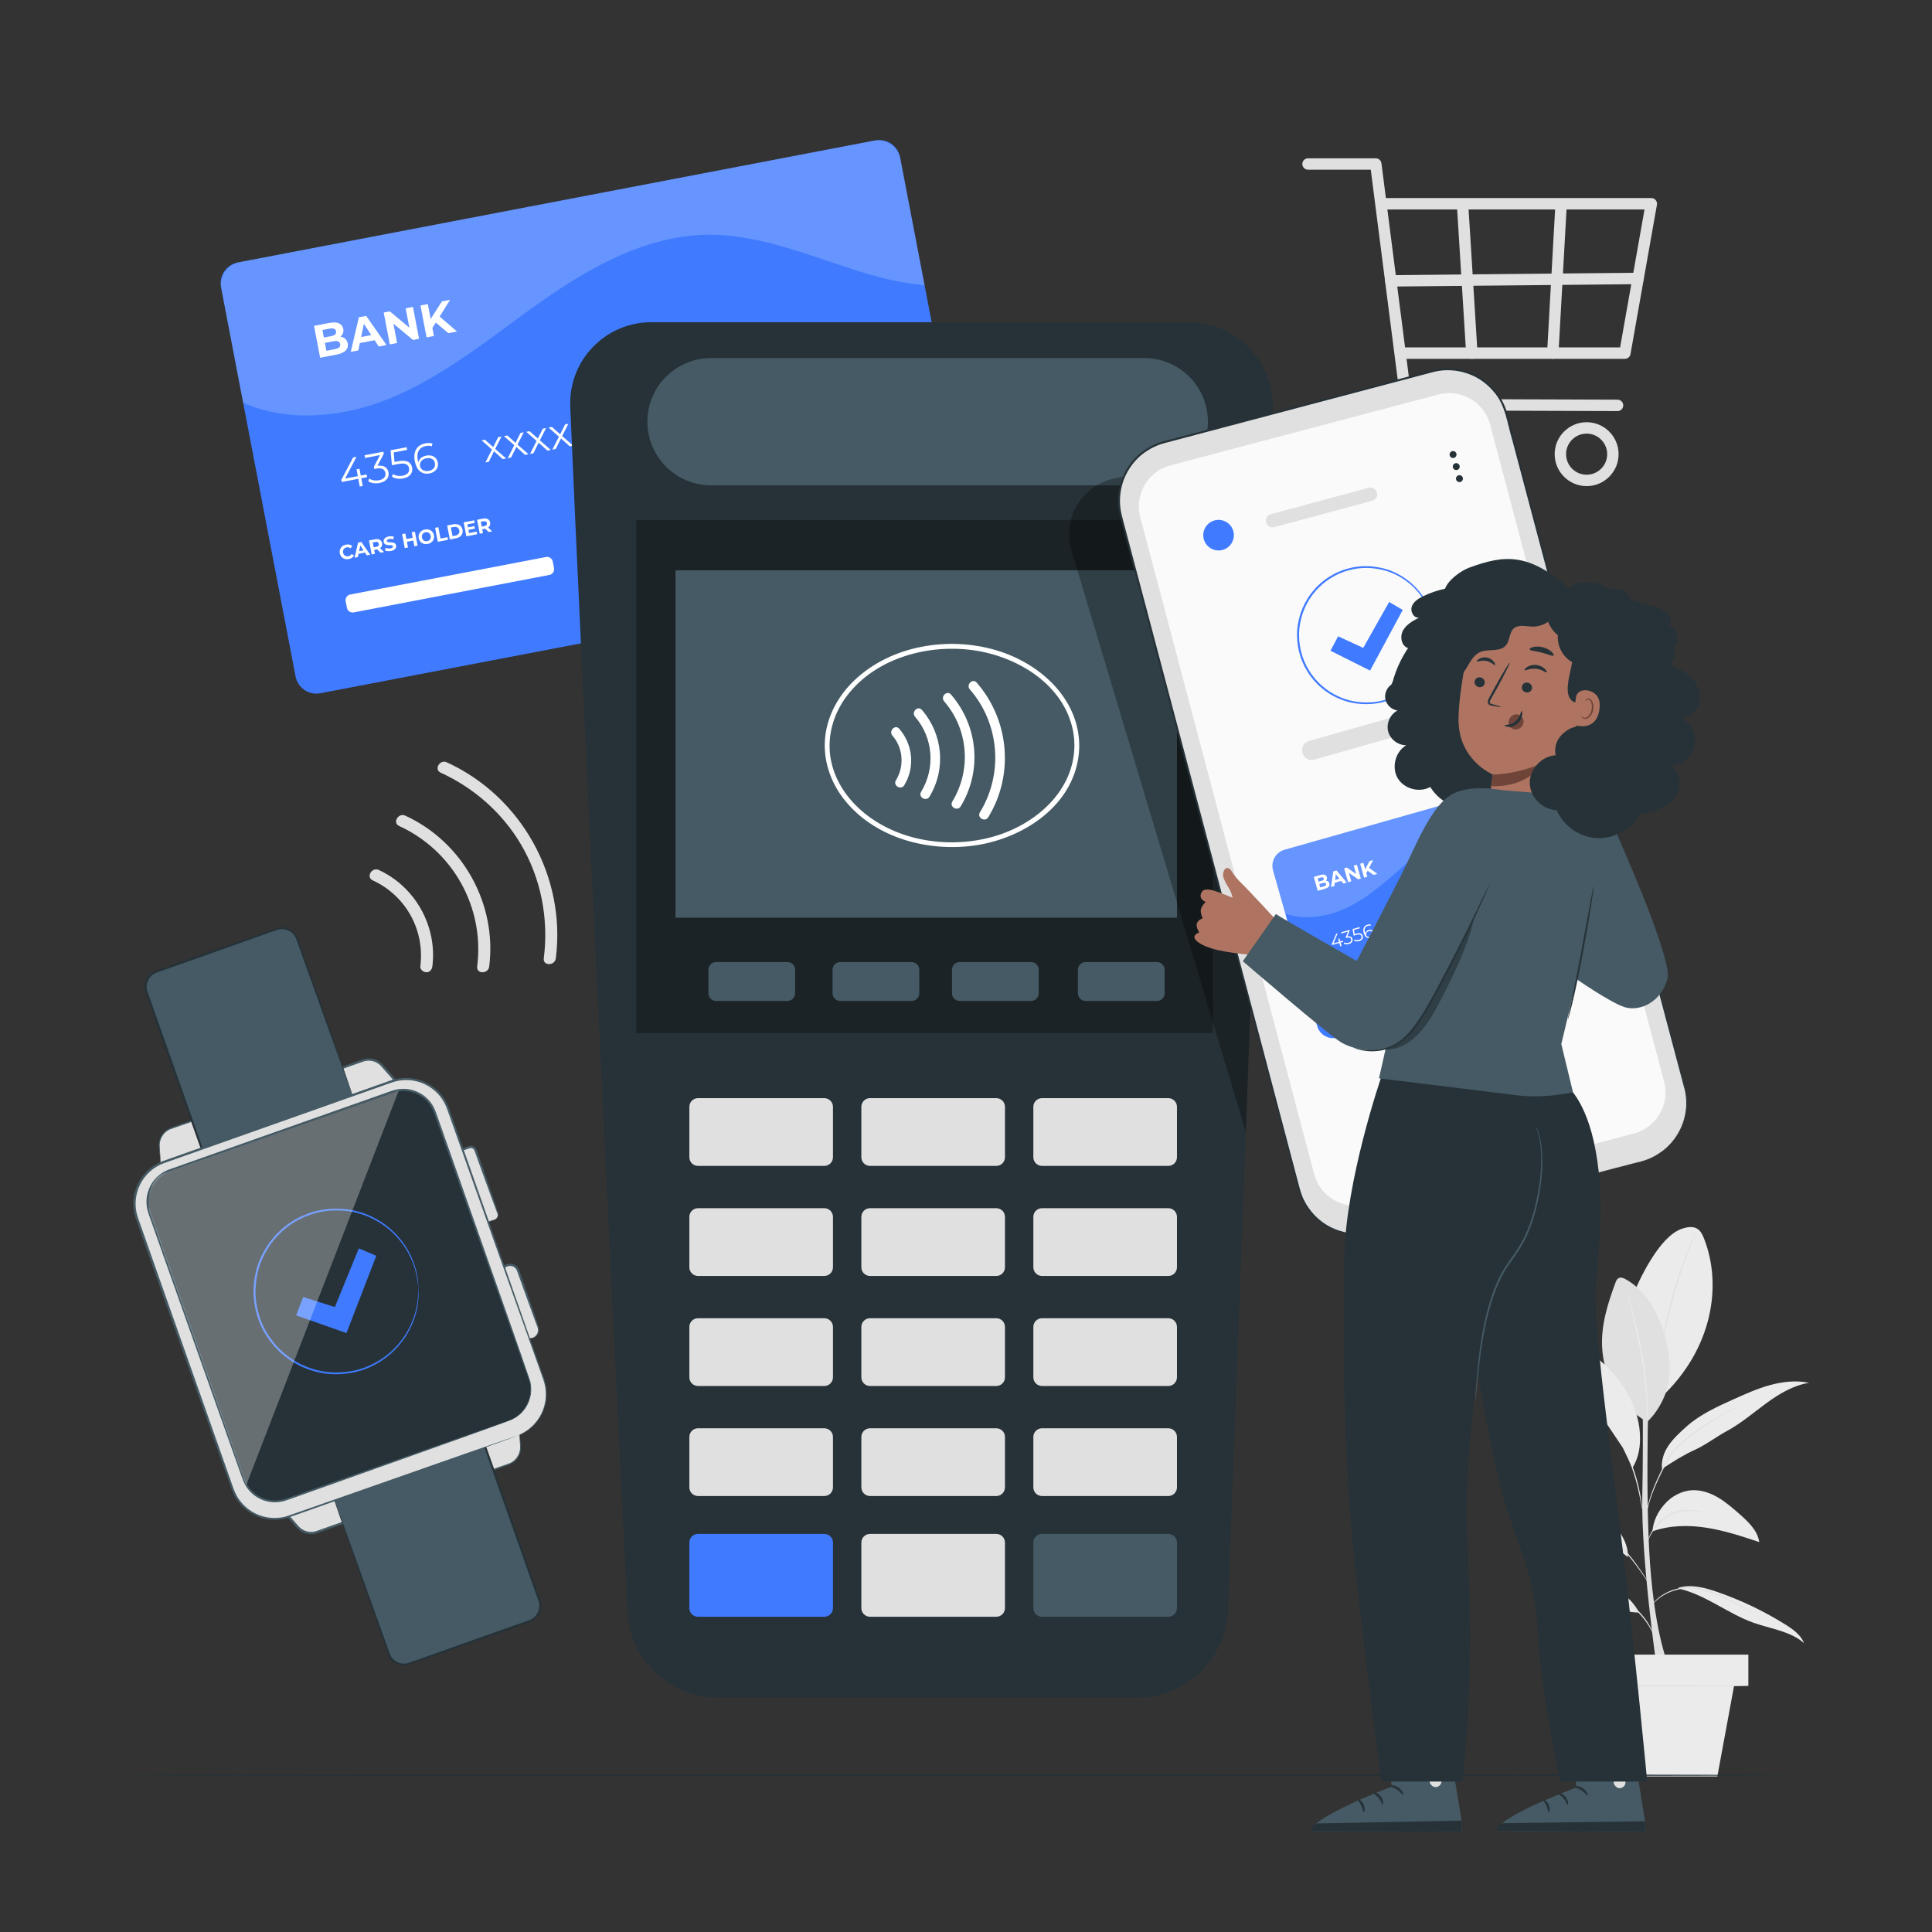
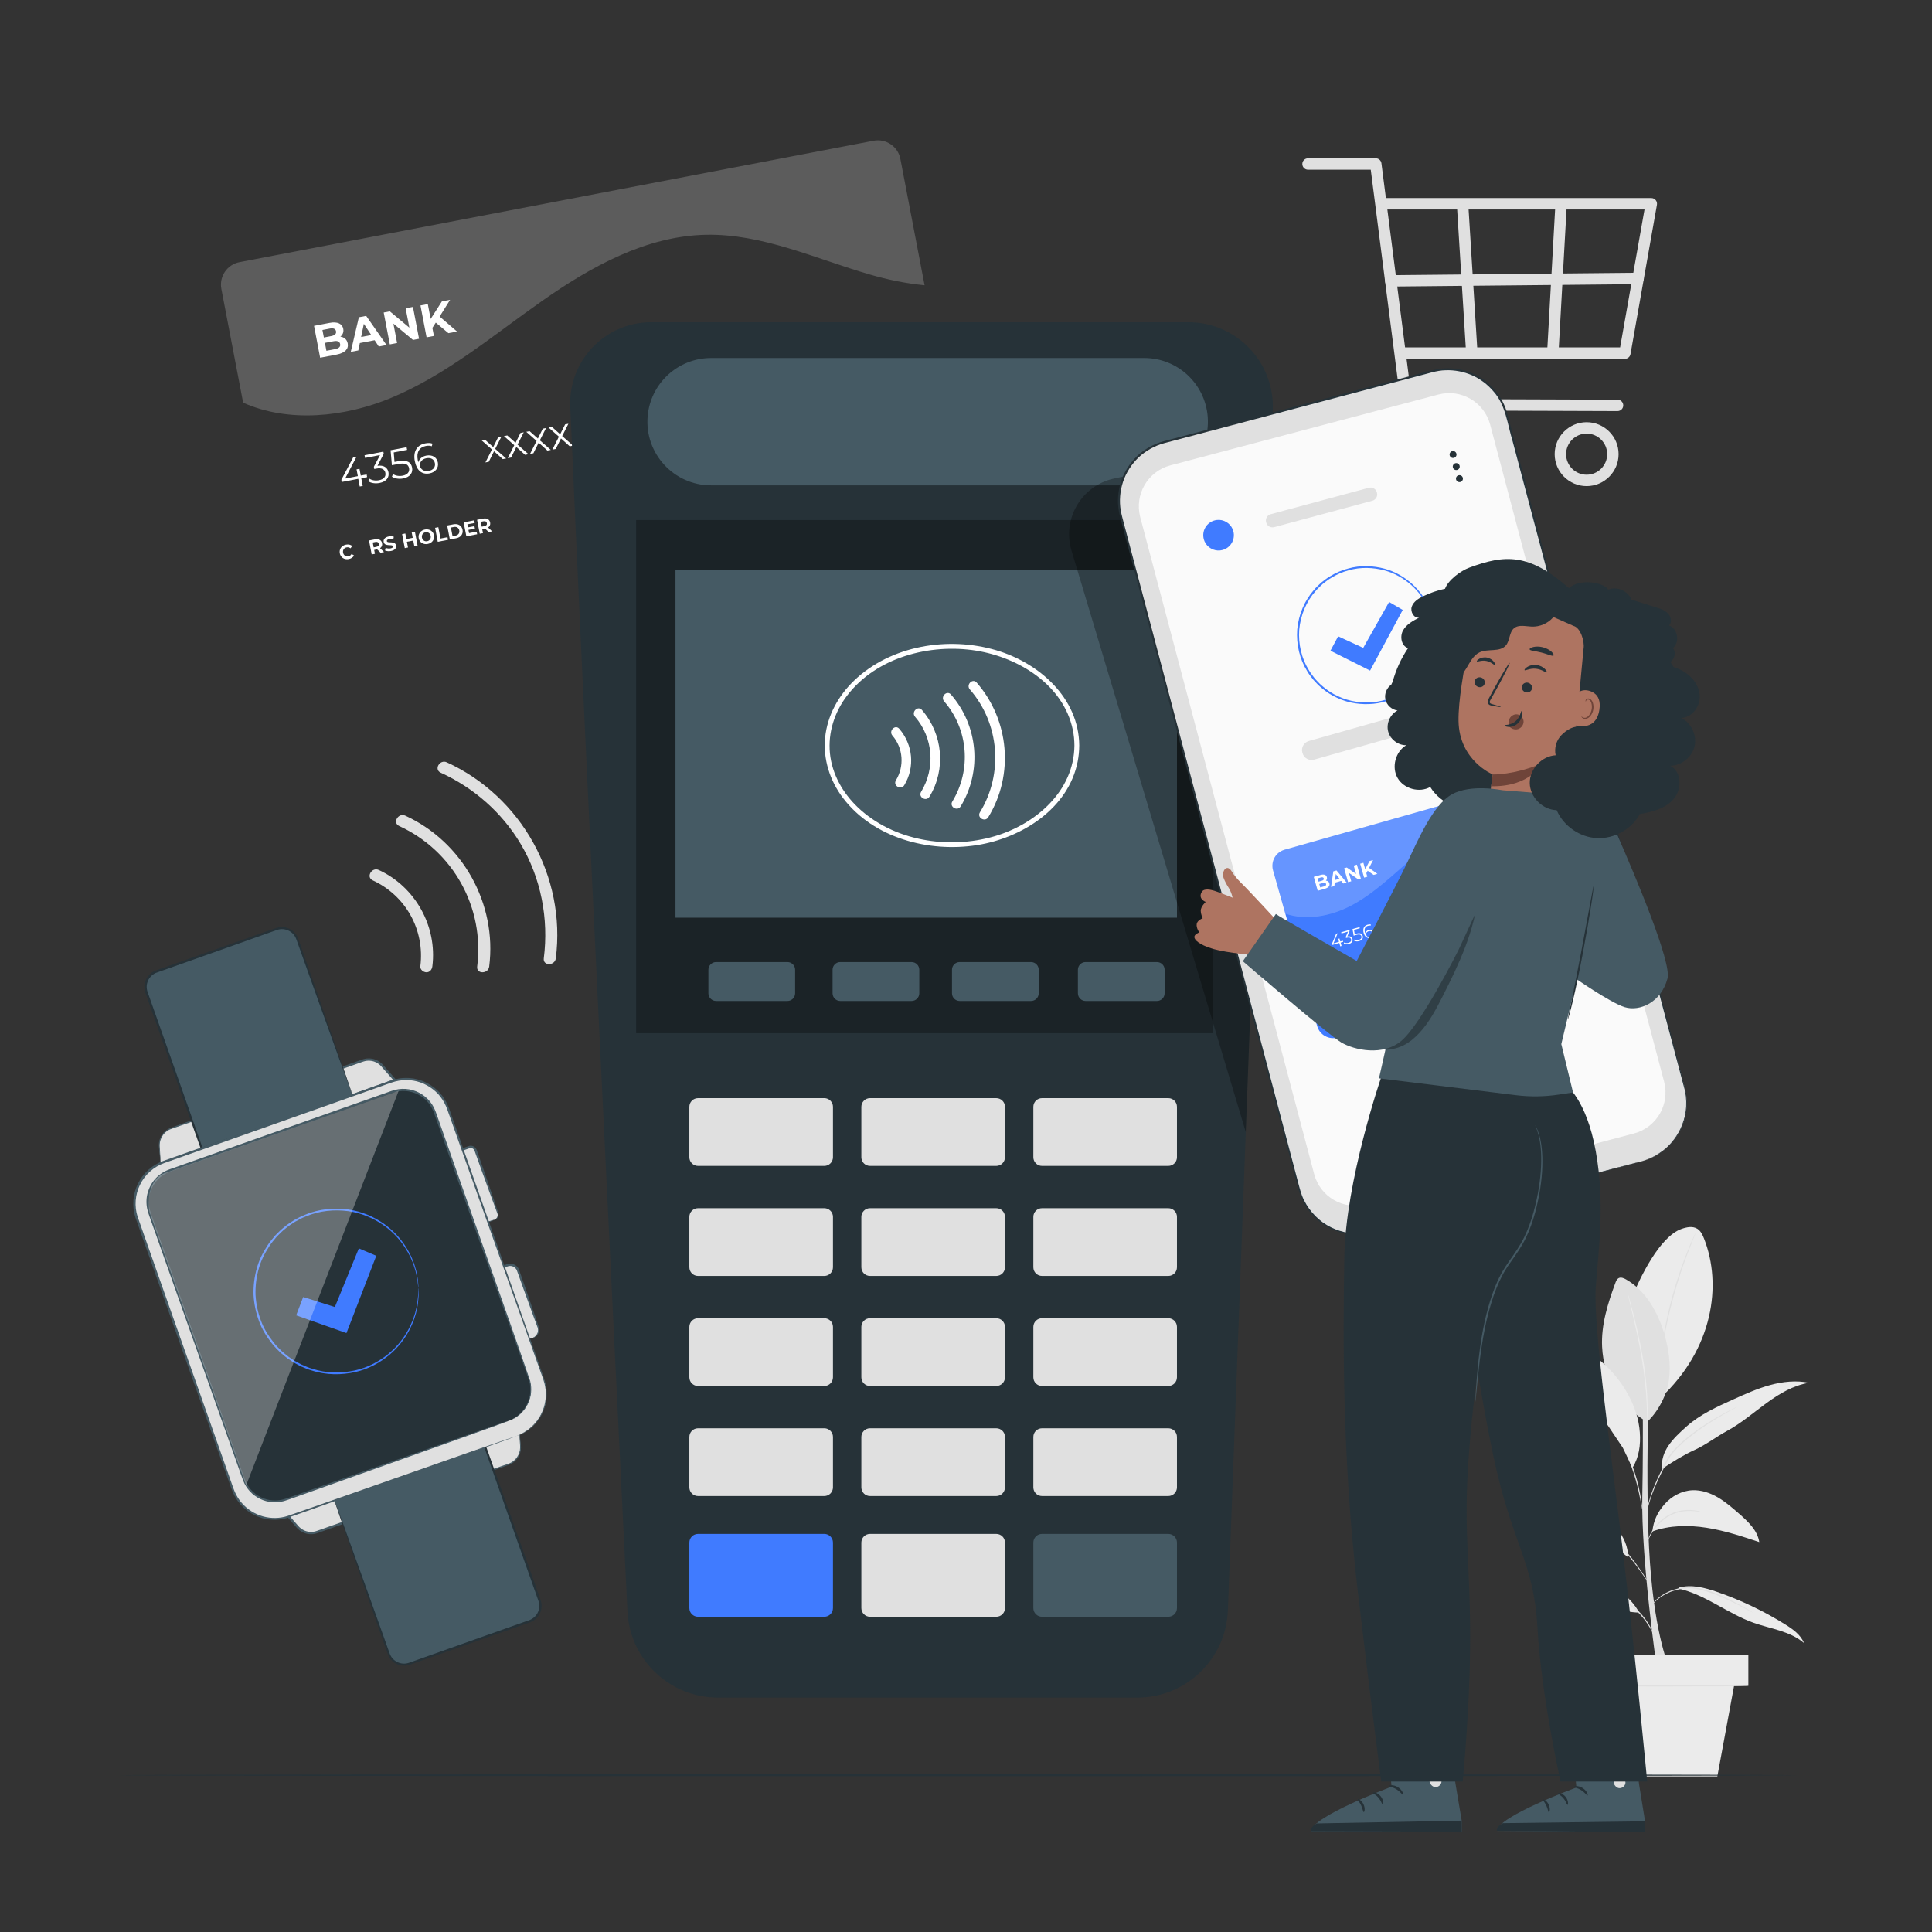
<svg xmlns="http://www.w3.org/2000/svg" version="1.1" x="0px" y="0px" viewBox="0 0 500 500" style="enable-background:new 0 0 500 500;" xml:space="preserve">
  <rect x="0" y="0" width="500" height="500" fill="#333333" stroke="none" />
  <g id="Background_Complete">
    <g>
      <g>
        <path style="fill:#E0E0E0;" d="M428.786,431.703c0,0-4.101-28.191-3.759-44.594c0.342-16.402-0.02-34.855-0.02-34.855h1.889     c0,0-1.279,32.557,0.113,52.193c1.391,19.621,5.058,27.256,5.058,27.256H428.786" />
        <path style="fill:#EBEBEB;" d="M441,320.535c-0.38-0.963-0.847-1.966-1.721-2.521c-1.199-0.76-2.77-0.444-4.108,0.029     c-5.709,2.019-10.77,12.664-13.078,18.263l7.58,25.539C443.353,349.153,445.722,332.503,441,320.535z" />
        <g>
          <path style="fill:#E0E0E0;" d="M438.836,319.047c0.01,0.005-0.028,0.119-0.11,0.333c-0.098,0.245-0.22,0.552-0.371,0.93      c-0.332,0.804-0.798,1.972-1.356,3.423c-1.117,2.9-2.538,6.955-3.81,11.523c-1.266,4.571-2.138,8.779-2.676,11.839      c-0.27,1.53-0.473,2.772-0.603,3.632c-0.066,0.401-0.119,0.729-0.162,0.988c-0.04,0.226-0.067,0.344-0.077,0.342      c-0.011-0.001-0.005-0.122,0.015-0.35c0.027-0.262,0.061-0.592,0.103-0.997c0.093-0.866,0.263-2.114,0.505-3.652      c0.483-3.076,1.323-7.303,2.593-11.886c1.274-4.58,2.733-8.635,3.905-11.52c0.585-1.443,1.082-2.601,1.449-3.39      c0.173-0.369,0.314-0.669,0.425-0.908C438.769,319.149,438.826,319.043,438.836,319.047z" />
        </g>
        <path style="fill:#E0E0E0;" d="M426.304,367.969c-7.105-3.926-11.292-11.311-11.682-19.418     c-0.273-5.668,1.468-11.229,3.441-16.549c0.171-0.462,0.374-0.959,0.803-1.201c0.596-0.338,1.342-0.037,1.937,0.302     c5.162,2.94,8.29,8.544,9.955,14.247c1.108,3.795,1.681,7.796,1.169,11.716C431.413,360.985,429.172,365.25,426.304,367.969" />
        <g>
          <path style="fill:#EBEBEB;" d="M426.304,367.969c-0.011,0-0.02-0.118-0.028-0.342c-0.005-0.259-0.011-0.583-0.019-0.98      c-0.002-0.851-0.037-2.082-0.107-3.6c-0.137-3.038-0.535-7.224-1.319-11.798c-0.788-4.574-1.745-8.671-2.449-11.631      c-0.348-1.449-0.632-2.636-0.841-3.506c-0.089-0.387-0.161-0.704-0.219-0.956c-0.046-0.22-0.066-0.336-0.056-0.339      c0.01-0.003,0.05,0.108,0.117,0.323c0.073,0.248,0.164,0.56,0.276,0.941c0.234,0.819,0.556,2.009,0.938,3.483      c0.76,2.949,1.752,7.045,2.543,11.632c0.786,4.587,1.151,8.794,1.232,11.842c0.042,1.524,0.042,2.758,0.007,3.61      c-0.016,0.398-0.029,0.722-0.04,0.981C426.326,367.852,426.314,367.969,426.304,367.969z" />
        </g>
        <path style="fill:#EBEBEB;" d="M434.319,411.104c6.993,1.536,12.75,6.468,19.495,8.866c4.463,1.587,9.51,2.148,13.074,5.269     c-0.855-2.159-2.882-3.597-4.852-4.827c-5.547-3.465-11.488-6.301-17.67-8.436c-3.174-1.096-6.617-2.012-9.851-1.109" />
        <path style="fill:#EBEBEB;" d="M424.21,417.333c-8.757-0.141-17.977-7.596-26.693-8.041     C406.638,406.347,419.698,408.752,424.21,417.333" />
        <path style="fill:#EBEBEB;" d="M427.631,396.327c4.447-1.603,9.329-1.679,14-0.953c4.671,0.726,9.181,2.224,13.667,3.715     c-0.449-3.038-2.91-5.323-5.221-7.345c-1.739-1.522-3.492-3.053-5.488-4.218c-1.996-1.165-4.273-1.954-6.582-1.857     c-2.785,0.118-5.437,1.555-7.264,3.661C428.916,391.436,427.933,393.555,427.631,396.327" />
        <path style="fill:#EBEBEB;" d="M409.659,386.658c-5.512-4.706-13.862-4.246-21.108-4.083c11.139,5.326,23.142,12.627,32.736,20.4     C421.581,397.852,416.622,392.603,409.659,386.658z" />
        <path style="fill:#EBEBEB;" d="M430.11,380.162c2.772-1.848,5.576-3.609,8.477-4.927c2.901-1.318,5.608-3.418,8.411-4.936     c3.634-1.968,6.781-4.702,10.117-7.142c3.335-2.439,6.999-4.641,11.08-5.287c-3.328-0.687-6.805-0.312-10.083,0.583     c-3.278,0.895-6.392,2.297-9.491,3.692c-4.3,1.937-8.675,3.922-12.19,7.067C432.916,372.357,429.739,375.46,430.11,380.162" />
        <g>
          <path style="fill:#E0E0E0;" d="M453.654,417.333c-0.005,0.009-0.101-0.032-0.277-0.12c-0.207-0.107-0.459-0.238-0.764-0.396      c-0.659-0.351-1.606-0.871-2.798-1.47c-0.59-0.311-1.244-0.637-1.954-0.97c-0.702-0.349-1.466-0.693-2.274-1.043      c-1.617-0.691-3.423-1.411-5.392-1.879c-1.963-0.482-3.92-0.588-5.617-0.141c-0.856,0.207-1.663,0.411-2.38,0.711      c-0.72,0.292-1.362,0.633-1.921,0.986c-1.122,0.706-1.906,1.455-2.414,1.994c-0.507,0.543-0.754,0.876-0.777,0.859      c-0.009-0.006,0.045-0.095,0.157-0.258c0.109-0.164,0.287-0.396,0.529-0.683c0.486-0.57,1.257-1.355,2.385-2.099      c0.562-0.372,1.211-0.732,1.943-1.04c0.73-0.317,1.555-0.536,2.412-0.751c1.735-0.474,3.768-0.373,5.756,0.117      c2,0.476,3.815,1.21,5.435,1.92c0.81,0.359,1.572,0.713,2.272,1.074c0.708,0.344,1.358,0.682,1.942,1.007      c1.182,0.626,2.114,1.176,2.756,1.56c0.294,0.179,0.537,0.326,0.736,0.447C453.575,417.264,453.66,417.324,453.654,417.333z" />
        </g>
        <g>
          <path style="fill:#E0E0E0;" d="M417.678,412.994c0.008-0.02,0.202,0.038,0.549,0.161c0.348,0.118,0.838,0.327,1.427,0.62      c1.178,0.582,2.728,1.573,4.184,2.967c1.452,1.399,2.504,2.908,3.133,4.062c0.316,0.577,0.545,1.058,0.677,1.401      c0.137,0.341,0.202,0.533,0.182,0.542c-0.05,0.022-0.377-0.719-1.05-1.831c-0.67-1.112-1.731-2.573-3.158-3.948      c-1.431-1.37-2.932-2.372-4.07-2.997C418.412,413.342,417.658,413.045,417.678,412.994z" />
        </g>
        <g>
          <path style="fill:#E0E0E0;" d="M398.303,386.218c0.004-0.01,0.132,0.028,0.373,0.11c0.271,0.096,0.619,0.22,1.051,0.374      c0.467,0.172,1.021,0.377,1.657,0.611c0.646,0.24,1.347,0.594,2.141,0.944c3.153,1.431,7.348,3.84,11.4,7.264      c1.998,1.739,3.805,3.507,5.316,5.235c1.505,1.731,2.78,3.36,3.773,4.781c1,1.416,1.758,2.596,2.277,3.412      c0.246,0.385,0.445,0.697,0.599,0.939c0.136,0.216,0.203,0.332,0.194,0.338c-0.009,0.006-0.093-0.098-0.246-0.302      c-0.153-0.204-0.375-0.508-0.649-0.908c-0.551-0.796-1.336-1.955-2.356-3.35c-1.013-1.4-2.3-3.007-3.809-4.719      c-1.515-1.708-3.317-3.46-5.303-5.188c-4.027-3.402-8.176-5.825-11.292-7.302c-0.784-0.361-1.477-0.728-2.114-0.983      c-0.627-0.253-1.173-0.473-1.633-0.659c-0.422-0.176-0.763-0.318-1.029-0.428C398.421,386.287,398.3,386.229,398.303,386.218z" />
        </g>
        <g>
          <path style="fill:#E0E0E0;" d="M440.77,391.404c-0.006,0.021-0.255-0.012-0.698-0.09c-0.241-0.044-0.508-0.094-0.805-0.148      c-0.313-0.061-0.678-0.062-1.076-0.103c-1.575-0.114-3.869,0.016-6.018,1.187c-1.085,0.549-1.994,1.289-2.738,2.032      c-0.755,0.737-1.329,1.505-1.76,2.177c-0.879,1.345-1.15,2.316-1.204,2.298c-0.017-0.004,0.032-0.251,0.178-0.683      c0.161-0.424,0.409-1.039,0.838-1.731c0.415-0.698,0.982-1.496,1.743-2.262c0.75-0.771,1.68-1.54,2.797-2.106      c2.217-1.208,4.59-1.305,6.183-1.131c0.403,0.056,0.772,0.073,1.086,0.151c0.296,0.075,0.562,0.142,0.802,0.202      C440.538,391.311,440.776,391.384,440.77,391.404z" />
        </g>
        <g>
          <path style="fill:#E0E0E0;" d="M449.571,364.102c0.005,0.01-0.109,0.08-0.331,0.204c-0.252,0.137-0.576,0.313-0.977,0.531      c-0.85,0.458-2.072,1.133-3.557,2.008c-1.478,0.887-3.22,1.976-5.073,3.301c-1.847,1.327-3.832,2.871-5.664,4.745      c-0.904,0.943-1.736,1.928-2.317,2.999c-0.574,1.102-1.122,2.166-1.626,3.188c-1.013,2.043-1.837,3.923-2.433,5.539      c-0.594,1.616-0.964,2.962-1.184,3.9c-0.224,0.937-0.305,1.466-0.336,1.461c-0.011-0.002,0.002-0.135,0.035-0.387      c0.032-0.253,0.085-0.625,0.182-1.099c0.184-0.95,0.524-2.313,1.095-3.949c0.572-1.635,1.381-3.535,2.382-5.59      c0.499-1.029,1.043-2.098,1.613-3.203c0.603-1.12,1.448-2.119,2.364-3.076c1.854-1.897,3.856-3.441,5.722-4.763      c1.871-1.318,3.631-2.392,5.128-3.257c1.504-0.853,2.745-1.5,3.613-1.926c0.412-0.197,0.745-0.355,1.005-0.479      C449.443,364.143,449.567,364.092,449.571,364.102z" />
        </g>
        <g>
          <path style="fill:#E0E0E0;" d="M425.017,390.616c-0.021,0.003-0.082-0.26-0.174-0.738c-0.102-0.54-0.23-1.218-0.383-2.023      c-0.334-1.704-0.844-4.052-1.656-6.571c-0.805-2.522-1.785-4.717-2.501-6.3c-0.34-0.746-0.626-1.374-0.854-1.875      c-0.199-0.444-0.3-0.694-0.281-0.704c0.019-0.01,0.157,0.222,0.39,0.65c0.233,0.428,0.559,1.052,0.944,1.834      c0.768,1.562,1.787,3.756,2.599,6.299c0.818,2.538,1.297,4.908,1.576,6.628c0.137,0.861,0.236,1.559,0.286,2.044      C425.018,390.344,425.038,390.612,425.017,390.616z" />
        </g>
        <path style="fill:#EBEBEB;" d="M424.383,370.693c-0.22-3.308-1.297-6.523-2.848-9.454c-4.25-8.036-12.238-13.993-21.153-15.774     c6.528,9.729,13.056,19.459,19.583,29.188l2.529,5.21C424.22,377.031,424.603,374.001,424.383,370.693z" />
      </g>
      <g>
        <g>
          <rect x="406.937" y="428.216" style="fill:#EBEBEB;" width="45.537" height="8.071" />
        </g>
        <g>
          <polygon style="fill:#EBEBEB;" points="410.338,434.685 414.216,459.729 444.447,459.729 449.073,434.685     " />
        </g>
        <g>
          <g>
            <path style="fill:#E0E0E0;" d="M452.449,436.297c0,0.089-10.271,0.16-22.939,0.16c-12.672,0-22.941-0.072-22.941-0.16       c0-0.088,10.269-0.16,22.941-0.16C442.178,436.137,452.449,436.208,452.449,436.297z" />
          </g>
        </g>
      </g>
    </g>
    <g>
      <g>
        <path style="fill:#E0E0E0;" d="M420.518,92.867h-57.303c-0.816,0-1.477-0.661-1.477-1.477c0-0.816,0.661-1.477,1.477-1.477     h56.066l6.318-35.701h-67.786c-0.816,0-1.477-0.66-1.477-1.477s0.661-1.477,1.477-1.477h69.548c0.435,0,0.851,0.193,1.13,0.528     c0.283,0.334,0.401,0.776,0.323,1.207l-6.844,38.655C421.847,92.353,421.233,92.867,420.518,92.867z" />
      </g>
      <g>
        <path style="fill:#E0E0E0;" d="M418.62,106.389c-0.003,0-0.003,0-0.006,0l-54.575-0.188c-0.741-0.003-1.364-0.554-1.459-1.289     l-7.827-60.991h-16.231c-0.816,0-1.477-0.66-1.477-1.477c0-0.816,0.66-1.476,1.477-1.476h17.528c0.744,0,1.37,0.552,1.465,1.289     l7.83,60.995l53.28,0.183c0.816,0.003,1.474,0.666,1.471,1.482C420.094,105.732,419.433,106.389,418.62,106.389z" />
      </g>
      <g>
        <path style="fill:#E0E0E0;" d="M372.948,125.808c-4.559,0-8.271-3.71-8.271-8.271c0-4.56,3.712-8.27,8.271-8.27     c4.56,0,8.271,3.71,8.271,8.27C381.219,122.098,377.507,125.808,372.948,125.808z M372.948,112.221     c-2.933,0-5.318,2.385-5.318,5.317c0,2.933,2.385,5.318,5.318,5.318c2.933,0,5.318-2.385,5.318-5.318     C378.266,114.606,375.881,112.221,372.948,112.221z" />
      </g>
      <g>
        <path style="fill:#E0E0E0;" d="M410.617,125.808c-4.56,0-8.271-3.71-8.271-8.271c0-4.56,3.712-8.27,8.271-8.27     c4.559,0,8.271,3.71,8.271,8.27C418.888,122.098,415.177,125.808,410.617,125.808z M410.617,112.221     c-2.933,0-5.318,2.385-5.318,5.317c0,2.933,2.385,5.318,5.318,5.318c2.933,0,5.318-2.385,5.318-5.318     C415.935,114.606,413.55,112.221,410.617,112.221z" />
      </g>
      <g>
        <path style="fill:#E0E0E0;" d="M380.907,92.867c-0.776,0-1.425-0.603-1.474-1.384l-2.33-37.407     c-0.052-0.815,0.568-1.515,1.381-1.566c0.88-0.029,1.514,0.571,1.566,1.381l2.33,37.407c0.052,0.815-0.568,1.516-1.382,1.566     C380.968,92.865,380.936,92.867,380.907,92.867z" />
      </g>
      <g>
        <path style="fill:#E0E0E0;" d="M401.859,92.867c-0.026,0-0.055-0.002-0.084-0.003c-0.813-0.045-1.436-0.741-1.39-1.556     l2.091-37.407c0.046-0.812,0.672-1.42,1.557-1.391c0.813,0.045,1.436,0.741,1.39,1.556l-2.091,37.407     C403.289,92.258,402.637,92.867,401.859,92.867z" />
      </g>
      <g>
        <path style="fill:#E0E0E0;" d="M359.933,74.163c-0.81,0-1.468-0.652-1.477-1.462c-0.009-0.816,0.646-1.482,1.462-1.491     l64.005-0.623c0.94-0.019,1.483,0.646,1.491,1.462c0.009,0.816-0.646,1.483-1.462,1.491l-64.005,0.623     C359.941,74.163,359.938,74.163,359.933,74.163z" />
      </g>
    </g>
    <g>
      <g>
        <path style="fill:#E0E0E0;" d="M96.459,227.837c8.582,3.954,13.495,12.854,12.327,22.232c-0.105,0.841,0.79,1.547,1.555,1.555     c0.926,0.01,1.452-0.725,1.555-1.555c1.288-10.342-4.41-20.561-13.868-24.918C96.223,224.32,94.641,227,96.459,227.837     L96.459,227.837z" />
      </g>
      <g>
        <path style="fill:#E0E0E0;" d="M103.313,213.774c13.982,6.417,22.11,21.104,20.182,36.37c-0.25,1.981,2.863,1.963,3.11,0     c2.05-16.23-6.866-32.237-21.723-39.056C103.077,210.259,101.494,212.939,103.313,213.774L103.313,213.774z" />
      </g>
      <g>
        <path style="fill:#E0E0E0;" d="M114.051,199.968c8.529,3.897,15.805,10.261,20.627,18.324c5.33,8.913,7.368,19.464,6.052,29.738     c-0.254,1.98,2.859,1.962,3.111,0c2.7-21.075-8.907-41.924-28.219-50.748C113.813,196.456,112.231,199.136,114.051,199.968     L114.051,199.968z" />
      </g>
    </g>
  </g>
  <g id="Background_Simple" style="display:none;">
    <path style="display:inline;fill:#F5F5F5;" d="M461.345,131.689l-0.986,1.131c-8.309,9.532-21.108,13.929-33.295,11.016   c-1.567-0.374-3.107-0.862-4.605-1.465c-10.788-4.339-19.068-14.499-21.229-26.049c-1.271-6.793-0.662-14.255-4.294-20.101   c-4.727-7.609-14.655-9.541-23.463-10.786c-8.808-1.244-18.738-3.204-23.432-10.834c-2.94-4.778-3.081-10.874-1.825-16.373   c3.326-14.56,15.842-25.926,29.996-30.201c14.154-4.275,29.588-2.204,43.343,3.137c19.269,7.483,36.342,21.825,44.798,40.874   C474.809,91.086,473.668,114.844,461.345,131.689z" />
    <ellipse transform="matrix(0.925 -0.38 0.38 0.925 -78.647 59.133)" style="display:inline;fill:#F5F5F5;" cx="110.652" cy="229.031" rx="34.684" ry="34.684" />
  </g>
  <g id="Floor">
    <g>
      <path style="fill:#263238;" d="M465.385,459.425c0,0.144-97.334,0.26-217.375,0.26c-120.082,0-217.395-0.116-217.395-0.26    s97.313-0.26,217.395-0.26C368.051,459.165,465.385,459.281,465.385,459.425z" />
    </g>
  </g>
  <g id="Device_2">
    <g>
      <g>
        <g>
          <path style="fill:#E0E0E0;" d="M128.023,315.65l-1.752,0.619c-0.693,0.245-1.454-0.118-1.699-0.811l-5.748-16.255      c-0.245-0.693,0.118-1.454,0.812-1.699l1.751-0.619c0.693-0.245,1.454,0.118,1.699,0.811l5.748,16.255      C129.08,314.644,128.716,315.405,128.023,315.65z" />
        </g>
        <g>
          <g>
            <path style="fill:#455A64;" d="M128.023,315.65c-0.012-0.027,0.152-0.075,0.37-0.28c0.21-0.193,0.483-0.604,0.389-1.149       c-0.366-1.069-1.008-2.687-1.723-4.658c-0.731-2.013-1.585-4.363-2.527-6.955c-0.471-1.315-0.963-2.69-1.473-4.114       c-0.138-0.344-0.234-0.765-0.398-0.976c-0.18-0.239-0.471-0.396-0.775-0.412c-0.158-0.006-0.29,0.018-0.462,0.08l-0.559,0.198       c-0.374,0.133-0.75,0.266-1.129,0.4c-0.296,0.105-0.534,0.345-0.633,0.638c-0.101,0.323-0.063,0.554,0.097,0.953       c0.259,0.738,0.515,1.466,0.766,2.181c0.499,1.429,0.98,2.808,1.441,4.126c0.897,2.609,1.711,4.974,2.407,6.998       c0.331,0.984,0.634,1.885,0.906,2.695c0.231,0.742,1.043,0.972,1.539,0.773C127.382,315.792,128.009,315.612,128.023,315.65       c0.014,0.039-0.587,0.293-1.686,0.72c-0.559,0.273-1.601,0.048-1.931-0.881c-0.298-0.801-0.628-1.692-0.99-2.665       c-0.731-2.013-1.585-4.363-2.527-6.956c-0.471-1.315-0.963-2.69-1.474-4.115c-0.254-0.715-0.513-1.441-0.775-2.178       c-0.057-0.171-0.151-0.374-0.178-0.629c-0.028-0.24-0.001-0.486,0.078-0.716c0.154-0.46,0.533-0.844,0.998-1.007       c0.379-0.134,0.755-0.267,1.13-0.399l0.559-0.197c0.198-0.074,0.458-0.128,0.692-0.112c0.48,0.026,0.934,0.273,1.216,0.651       c0.288,0.422,0.328,0.782,0.476,1.134c0.499,1.428,0.98,2.807,1.44,4.126c0.897,2.608,1.71,4.973,2.407,6.998       c0.668,2.008,1.234,3.584,1.555,4.765c0.069,0.656-0.289,1.095-0.542,1.275C128.205,315.655,128.024,315.661,128.023,315.65z" />
          </g>
        </g>
      </g>
      <g>
        <g>
          <path style="fill:#E0E0E0;" d="M137.945,346.22l-0.174,0.061c-1.129,0.399-2.368-0.192-2.767-1.321l-5.19-14.677      c-0.399-1.129,0.192-2.368,1.321-2.767l0.174-0.061c1.129-0.399,2.368,0.192,2.767,1.321l5.19,14.677      C139.666,344.582,139.074,345.821,137.945,346.22z" />
        </g>
        <g>
          <g>
            <path style="fill:#455A64;" d="M137.945,346.22c-0.058-0.059,0.702-0.199,1.155-1.222c0.219-0.515,0.21-1.17-0.14-1.913       c-0.289-0.777-0.61-1.64-0.96-2.583c-0.71-1.952-1.538-4.229-2.451-6.74c-0.456-1.274-0.934-2.607-1.428-3.987       c-0.123-0.336-0.248-0.717-0.372-1.025c-0.124-0.299-0.34-0.556-0.598-0.755c-0.539-0.393-1.246-0.487-1.913-0.201       c-0.638,0.223-1.118,0.802-1.223,1.453c-0.053,0.324-0.023,0.652,0.089,0.964c0.124,0.352,0.246,0.702,0.368,1.048       c0.483,1.384,0.95,2.721,1.396,3.999c0.868,2.527,1.656,4.819,2.331,6.783c0.732,1.879,0.907,3.724,2.067,4.087       C137.296,346.555,137.946,346.128,137.945,346.22c0.005,0.016-0.128,0.1-0.425,0.193c-0.292,0.083-0.778,0.146-1.346-0.068       c-0.563-0.189-1.185-0.764-1.416-1.578c-0.289-0.777-0.61-1.64-0.96-2.583c-0.71-1.952-1.538-4.229-2.451-6.74       c-0.457-1.275-0.934-2.607-1.428-3.988c-0.123-0.346-0.248-0.695-0.373-1.047c-0.143-0.39-0.189-0.836-0.118-1.26       c0.135-0.855,0.768-1.623,1.609-1.916c0.768-0.34,1.786-0.241,2.466,0.286c0.341,0.262,0.623,0.604,0.785,0.997       c0.153,0.385,0.255,0.711,0.383,1.065c0.483,1.384,0.95,2.721,1.395,3.998c0.868,2.527,1.656,4.818,2.331,6.783       c0.32,0.953,0.613,1.826,0.877,2.612c0.125,0.372,0.268,0.768,0.257,1.143c-0.001,0.371-0.09,0.704-0.219,0.975       c-0.262,0.547-0.656,0.838-0.923,0.982C138.113,346.214,137.949,346.234,137.945,346.22z" />
          </g>
        </g>
      </g>
      <g>
        <g>
          <path style="fill:#E0E0E0;" d="M41.567,301.006l-0.341-4.277c-0.167-2.089,1.092-4.029,3.068-4.728l49.585-17.534      c1.783-0.631,3.771-0.112,5.019,1.31l3.317,3.782L41.567,301.006z" />
        </g>
        <g>
          <g>
            <path style="fill:#455A64;" d="M41.567,301.006c0.005-0.008,0.115-0.053,0.324-0.134c0.238-0.089,0.542-0.203,0.922-0.345       c0.841-0.307,2.018-0.737,3.517-1.284c3.079-1.111,7.474-2.697,12.911-4.658c10.916-3.897,26.005-9.283,42.875-15.306       l-0.124,0.477c-0.958-1.092-1.982-2.26-3.015-3.437c-0.72-0.926-1.67-1.542-2.768-1.746c-0.541-0.095-1.098-0.095-1.633,0.012       c-0.521,0.107-1.069,0.339-1.617,0.523c-2.185,0.771-4.337,1.531-6.453,2.277c-4.23,1.49-8.312,2.926-12.201,4.296       c-7.772,2.723-14.775,5.176-20.671,7.242c-2.939,1.022-5.602,1.948-7.947,2.763c-0.577,0.207-1.167,0.388-1.676,0.596       c-0.51,0.223-0.955,0.536-1.323,0.894c-0.74,0.72-1.15,1.618-1.298,2.451c-0.147,0.842-0.001,1.605,0.016,2.262       c0.038,0.654,0.07,1.214,0.097,1.681c0.023,0.437,0.041,0.785,0.056,1.055C41.569,300.869,41.573,300.998,41.567,301.006       s-0.021-0.103-0.047-0.33c-0.028-0.263-0.065-0.602-0.11-1.026c-0.048-0.474-0.106-1.041-0.173-1.703       c-0.043-0.677-0.213-1.466-0.077-2.356c0.137-0.879,0.553-1.838,1.327-2.616c0.385-0.387,0.855-0.728,1.397-0.974       c0.553-0.234,1.107-0.409,1.692-0.628c2.337-0.84,4.989-1.794,7.917-2.846c5.884-2.1,12.872-4.594,20.628-7.362       c3.886-1.38,7.963-2.828,12.189-4.329c2.114-0.749,4.266-1.512,6.45-2.285c0.549-0.182,1.075-0.414,1.699-0.547       c0.609-0.122,1.243-0.123,1.858-0.014c1.23,0.21,2.373,0.981,3.108,1.939c1.033,1.178,2.057,2.346,3.014,3.438l0.291,0.331       l-0.415,0.146c-16.999,5.954-32.203,11.28-43.202,15.132c-5.429,1.881-9.817,3.401-12.891,4.466       c-1.478,0.506-2.639,0.903-3.469,1.187c-0.368,0.122-0.662,0.22-0.892,0.296C41.661,300.986,41.562,301.015,41.567,301.006z" />
          </g>
        </g>
      </g>
      <g>
        <g>
          <path style="fill:#455A64;" d="M91.236,283.443l-39.025,13.8l-14.307-40.459c-0.774-2.188,0.373-4.59,2.561-5.363l31.101-10.998      c2.188-0.774,4.59,0.373,5.363,2.561L91.236,283.443z" />
        </g>
        <g>
          <g>
            <path style="fill:#263238;" d="M91.236,283.443c-0.009-0.004-0.069-0.152-0.177-0.435c-0.115-0.309-0.269-0.723-0.465-1.25       c-0.409-1.124-0.993-2.727-1.739-4.776c-1.498-4.158-3.646-10.121-6.296-17.476c-1.317-3.683-2.759-7.714-4.306-12.039       c-0.385-1.082-0.778-2.182-1.176-3.3c-0.208-0.552-0.377-1.147-0.635-1.637c-0.267-0.501-0.646-0.945-1.106-1.292       c-0.922-0.692-2.172-0.962-3.321-0.667c-1.155,0.37-2.387,0.837-3.601,1.26c-4.889,1.735-10.019,3.555-15.337,5.442       c-2.66,0.942-5.367,1.901-8.114,2.874c-1.374,0.486-2.757,0.976-4.15,1.469c-1.364,0.39-2.422,1.509-2.743,2.874       c-0.112,0.471-0.135,0.961-0.069,1.438c0.059,0.473,0.252,0.93,0.423,1.43c0.344,0.974,0.687,1.944,1.028,2.909       c0.682,1.93,1.357,3.841,2.024,5.731c1.334,3.78,2.637,7.475,3.903,11.064c2.526,7.177,4.902,13.931,7.072,20.098l-0.324-0.155       c11.702-4.081,21.438-7.476,28.283-9.863c3.408-1.175,6.094-2.101,7.962-2.745c0.903-0.306,1.607-0.544,2.115-0.717       C90.969,283.517,91.236,283.443,91.236,283.443s-0.219,0.097-0.679,0.27c-0.493,0.182-1.175,0.433-2.05,0.756       c-1.845,0.669-4.498,1.631-7.864,2.851c-6.86,2.459-16.619,5.958-28.348,10.163l-0.239,0.086l-0.086-0.241       c-2.189-6.16-4.586-12.907-7.134-20.076c-1.271-3.587-2.58-7.28-3.92-11.058c-0.669-1.89-1.346-3.8-2.028-5.73       c-0.342-0.965-0.685-1.934-1.029-2.908c-0.161-0.475-0.377-0.983-0.451-1.545c-0.076-0.551-0.05-1.117,0.08-1.659       c0.351-1.566,1.63-2.877,3.125-3.298c1.393-0.492,2.777-0.981,4.151-1.467c2.748-0.97,5.456-1.926,8.117-2.866       c5.322-1.876,10.456-3.685,15.349-5.409c1.237-0.425,2.401-0.867,3.653-1.263c1.308-0.331,2.727-0.019,3.767,0.77       c0.52,0.395,0.948,0.9,1.248,1.468c0.301,0.585,0.452,1.158,0.663,1.72c0.396,1.129,0.786,2.24,1.17,3.333       c1.527,4.367,2.95,8.437,4.25,12.157c2.565,7.391,4.644,13.383,6.094,17.561c0.699,2.038,1.246,3.633,1.63,4.75       c0.173,0.517,0.309,0.924,0.411,1.228C91.204,283.308,91.245,283.447,91.236,283.443z" />
          </g>
        </g>
      </g>
      <g>
        <g>
          <path style="fill:#E0E0E0;" d="M134.365,369.947l0.341,4.277c0.167,2.089-1.093,4.029-3.068,4.728l-49.584,17.534      c-1.784,0.631-3.771,0.112-5.019-1.31l-3.317-3.782L134.365,369.947z" />
        </g>
        <g>
          <g>
            <path style="fill:#455A64;" d="M134.365,369.947c-0.005,0.008-0.115,0.053-0.324,0.134c-0.238,0.089-0.542,0.203-0.921,0.345       c-0.842,0.307-2.018,0.737-3.517,1.284c-3.078,1.111-7.474,2.697-12.91,4.658c-10.916,3.897-26.005,9.283-42.875,15.306       l0.125-0.477c0.958,1.091,1.982,2.259,3.015,3.437c0.72,0.926,1.67,1.542,2.768,1.746c0.541,0.095,1.098,0.095,1.633-0.012       c0.521-0.107,1.068-0.339,1.617-0.523c2.184-0.771,4.337-1.53,6.452-2.277c4.231-1.49,8.312-2.927,12.201-4.296       c7.772-2.723,14.775-5.176,20.671-7.242c2.939-1.022,5.601-1.948,7.947-2.763c0.577-0.207,1.167-0.388,1.677-0.596       c0.51-0.223,0.955-0.536,1.323-0.894c0.74-0.72,1.15-1.618,1.298-2.451c0.147-0.842,0.001-1.605-0.016-2.262       c-0.037-0.654-0.07-1.214-0.096-1.681c-0.023-0.437-0.041-0.784-0.056-1.055C134.363,370.084,134.359,369.956,134.365,369.947       c0.006-0.009,0.021,0.103,0.046,0.33c0.028,0.263,0.065,0.602,0.11,1.026c0.048,0.474,0.106,1.041,0.173,1.703       c0.043,0.677,0.213,1.466,0.077,2.357c-0.137,0.879-0.553,1.838-1.327,2.616c-0.385,0.387-0.855,0.728-1.397,0.974       c-0.553,0.234-1.107,0.409-1.692,0.628c-2.337,0.84-4.989,1.794-7.917,2.846c-5.884,2.1-12.872,4.594-20.628,7.362       c-3.886,1.38-7.963,2.828-12.189,4.329c-2.114,0.749-4.266,1.512-6.45,2.285c-0.549,0.182-1.075,0.414-1.699,0.547       c-0.609,0.122-1.243,0.123-1.858,0.014c-1.23-0.21-2.373-0.981-3.108-1.939c-1.033-1.177-2.057-2.346-3.014-3.437l-0.291-0.332       l0.415-0.145c16.999-5.954,32.203-11.28,43.202-15.132c5.429-1.881,9.817-3.401,12.891-4.466       c1.478-0.506,2.639-0.903,3.469-1.187c0.368-0.122,0.661-0.22,0.892-0.296C134.271,369.967,134.37,369.939,134.365,369.947z" />
          </g>
        </g>
      </g>
      <g>
        <g>
          <path style="fill:#455A64;" d="M86.066,386.899l39.025-13.8l14.538,41.112c0.774,2.188-0.373,4.59-2.561,5.363l-31.101,10.998      c-2.188,0.774-4.59-0.373-5.363-2.561L86.066,386.899z" />
        </g>
        <g>
          <g>
            <path style="fill:#263238;" d="M86.066,386.899c0.009,0.004,0.069,0.153,0.178,0.439c0.116,0.311,0.271,0.729,0.469,1.26       c0.412,1.132,1,2.748,1.753,4.815c1.509,4.191,3.675,10.202,6.345,17.617c1.328,3.713,2.781,7.776,4.341,12.136       c0.389,1.091,0.784,2.2,1.185,3.326c0.204,0.554,0.395,1.152,0.614,1.683c0.228,0.524,0.567,1.007,1.007,1.387       c0.872,0.763,2.109,1.144,3.285,0.918c0.571-0.104,1.176-0.368,1.786-0.573c0.608-0.216,1.22-0.434,1.836-0.652       c4.928-1.748,10.099-3.583,15.46-5.485c2.681-0.95,5.41-1.916,8.179-2.897c1.385-0.49,2.779-0.984,4.184-1.48       c1.38-0.389,2.453-1.507,2.777-2.885c0.114-0.478,0.136-0.977,0.065-1.461c-0.059-0.478-0.264-0.946-0.435-1.454       c-0.35-0.99-0.698-1.975-1.044-2.955c-0.693-1.961-1.378-3.902-2.056-5.822c-1.355-3.84-2.678-7.592-3.964-11.236       c-2.564-7.288-4.976-14.141-7.177-20.395l0.323,0.154c-11.707,4.083-21.444,7.478-28.287,9.865       c-3.407,1.175-6.092,2.101-7.96,2.745c-0.902,0.306-1.606,0.544-2.114,0.717C86.333,386.824,86.066,386.899,86.066,386.899       s0.219-0.097,0.678-0.27c0.493-0.182,1.174-0.433,2.049-0.755c1.844-0.669,4.497-1.63,7.862-2.85       c6.859-2.459,16.617-5.957,28.352-10.164l0.238-0.085l0.085,0.24c2.22,6.247,4.653,13.093,7.239,20.373       c1.291,3.642,2.62,7.392,3.98,11.23c0.68,1.919,1.367,3.86,2.061,5.821c0.347,0.98,0.695,1.965,1.046,2.955       c0.162,0.484,0.387,0.992,0.463,1.565c0.082,0.559,0.057,1.134-0.074,1.686c-0.352,1.581-1.656,2.893-3.159,3.31       c-1.404,0.496-2.799,0.989-4.184,1.478c-2.77,0.978-5.5,1.941-8.182,2.888c-5.365,1.891-10.54,3.714-15.471,5.452       c-0.616,0.217-1.229,0.433-1.838,0.647c-0.613,0.201-1.19,0.462-1.874,0.59c-1.34,0.251-2.742-0.185-3.726-1.054       c-0.496-0.433-0.88-0.982-1.135-1.576c-0.242-0.598-0.416-1.157-0.624-1.73c-0.399-1.138-0.792-2.258-1.179-3.36       c-1.539-4.402-2.973-8.504-4.284-12.253c-2.586-7.45-4.682-13.49-6.143-17.7c-0.705-2.055-1.257-3.662-1.643-4.788       c-0.175-0.522-0.312-0.931-0.414-1.237C86.099,387.034,86.057,386.894,86.066,386.899z" />
          </g>
        </g>
      </g>
      <g>
        <g>
          <path style="fill:#E0E0E0;" d="M133.727,371.622l-58.838,20.806c-5.984,2.116-12.551-1.02-14.667-7.004l-24.776-70.064      c-2.116-5.984,1.02-12.551,7.004-14.667l58.838-20.806c5.984-2.116,12.55,1.02,14.667,7.004l24.776,70.064      C142.846,362.94,139.71,369.506,133.727,371.622z" />
        </g>
        <g>
          <g>
            <path style="fill:#455A64;" d="M133.727,371.622c-0.033-0.061,1.19-0.347,3.047-1.702c0.902-0.702,1.931-1.707,2.811-3.13       c0.88-1.415,1.552-3.285,1.671-5.448c0.05-1.082-0.075-2.227-0.364-3.391c-0.315-1.152-0.803-2.345-1.233-3.599       c-0.895-2.507-1.866-5.229-2.909-8.153c-2.084-5.854-4.456-12.517-7.077-19.881c-2.618-7.369-5.484-15.439-8.561-24.101       c-1.537-4.333-3.127-8.813-4.764-13.428c-0.42-1.156-0.772-2.337-1.359-3.391c-0.579-1.061-1.309-2.064-2.226-2.887       c-1.809-1.654-4.187-2.778-6.711-2.959c-1.257-0.1-2.536,0.012-3.771,0.331c-1.219,0.331-2.469,0.847-3.714,1.266       c-2.495,0.884-5.018,1.778-7.568,2.681c-5.101,1.806-10.309,3.651-15.61,5.528c-10.605,3.752-21.585,7.637-32.83,11.616       c-2.75,0.963-5.057,3.03-6.314,5.615c-1.281,2.574-1.499,5.623-0.623,8.316c1.929,5.478,3.829,10.875,5.696,16.178       c3.745,10.61,7.358,20.844,10.8,30.593c1.719,4.875,3.396,9.629,5.025,14.248c0.814,2.31,1.616,4.585,2.406,6.826       c0.409,1.107,0.756,2.261,1.206,3.304c0.46,1.042,1.039,2.035,1.791,2.874c1.461,1.713,3.426,2.919,5.514,3.506       c2.093,0.577,4.309,0.543,6.304-0.088c4.023-1.365,7.888-2.762,11.575-4.047c14.745-5.172,26.68-9.357,34.948-12.258       c4.118-1.431,7.32-2.543,9.512-3.304c1.078-0.367,1.903-0.649,2.479-0.845C133.435,371.703,133.727,371.622,133.727,371.622       s-0.278,0.12-0.831,0.326c-0.571,0.209-1.39,0.509-2.459,0.901c-2.183,0.786-5.372,1.933-9.474,3.41       c-8.253,2.942-20.166,7.189-34.885,12.437c-3.691,1.301-7.526,2.701-11.581,4.09c-2.074,0.662-4.384,0.706-6.568,0.108       c-2.179-0.606-4.231-1.858-5.761-3.644c-0.787-0.874-1.395-1.909-1.878-2.997c-0.477-1.105-0.809-2.213-1.225-3.333       c-0.794-2.239-1.601-4.513-2.42-6.821c-1.637-4.616-3.321-9.367-5.049-14.239c-3.452-9.746-7.076-19.976-10.833-30.582       c-1.872-5.309-3.777-10.711-5.711-16.194c-0.923-2.835-0.694-6.05,0.654-8.759c1.322-2.721,3.756-4.902,6.65-5.914       c11.247-3.975,22.228-7.856,32.834-11.604c5.303-1.873,10.513-3.712,15.615-5.514c2.551-0.901,5.076-1.792,7.571-2.672       c1.264-0.423,2.452-0.918,3.759-1.274c1.297-0.333,2.64-0.449,3.958-0.342c2.648,0.196,5.139,1.376,7.032,3.113       c0.959,0.865,1.723,1.916,2.328,3.029c0.619,1.124,0.972,2.326,1.386,3.468c1.628,4.618,3.208,9.102,4.736,13.438       c3.052,8.671,5.896,16.749,8.492,24.125c2.59,7.375,4.934,14.047,6.994,19.91c1.027,2.93,1.983,5.658,2.863,8.17       c0.424,1.264,0.896,2.436,1.215,3.629c0.287,1.192,0.405,2.363,0.345,3.467c-0.14,2.207-0.843,4.103-1.752,5.53       c-0.909,1.436-1.967,2.44-2.89,3.133c-0.946,0.667-1.734,1.072-2.282,1.294C134.013,371.526,133.727,371.622,133.727,371.622z" />
          </g>
        </g>
      </g>
      <g>
        <g>
          <path style="fill:#263238;" d="M131.638,367.708l-57.586,20.363c-4.484,1.586-9.404-0.764-10.99-5.248l-24.371-68.919      c-1.586-4.484,0.764-9.404,5.248-10.99l57.586-20.363c4.484-1.586,9.404,0.764,10.99,5.248l24.371,68.919      C138.471,361.202,136.122,366.122,131.638,367.708z" />
        </g>
        <g>
          <g>
            <path style="fill:#455A64;" d="M131.638,367.708c-0.042-0.067,1.144-0.285,2.767-1.695c0.794-0.705,1.662-1.746,2.239-3.196       c0.6-1.427,0.843-3.292,0.372-5.254c-2.666-7.685-6.695-18.801-11.565-32.547c-2.443-6.875-5.118-14.403-7.989-22.484       c-1.434-4.042-2.918-8.222-4.446-12.527c-0.397-1.066-0.722-2.195-1.225-3.183c-0.516-0.996-1.243-1.891-2.126-2.608       c-1.758-1.44-4.159-2.15-6.473-1.791c-1.149,0.158-2.261,0.654-3.423,1.044c-1.15,0.408-2.307,0.818-3.471,1.23       c-2.327,0.825-4.682,1.659-7.061,2.502c-4.759,1.685-9.617,3.406-14.563,5.158c-9.894,3.501-20.137,7.125-30.628,10.837       c-2.549,0.891-4.558,3.068-5.249,5.641c-0.361,1.278-0.379,2.637-0.112,3.925c0.292,1.263,0.851,2.56,1.272,3.834       c1.806,5.111,3.585,10.147,5.333,15.096c3.494,9.898,6.864,19.446,10.074,28.542c1.604,4.548,3.168,8.983,4.687,13.293       c0.759,2.155,1.508,4.278,2.244,6.368c0.373,1.039,0.723,2.094,1.106,3.098c0.38,0.988,0.946,1.893,1.654,2.657       c1.411,1.539,3.392,2.47,5.394,2.64c1.002,0.089,2.008-0.008,2.96-0.269c0.945-0.269,1.903-0.652,2.839-0.967       c3.755-1.321,7.36-2.589,10.801-3.799c13.756-4.822,24.889-8.725,32.606-11.429c3.841-1.333,6.828-2.369,8.875-3.079       c1.004-0.341,1.774-0.603,2.313-0.786C131.365,367.783,131.638,367.708,131.638,367.708s-0.259,0.113-0.775,0.306       c-0.534,0.196-1.298,0.477-2.293,0.842c-2.039,0.735-5.012,1.806-8.838,3.184c-7.701,2.747-18.814,6.711-32.543,11.608       c-3.437,1.222-7.037,2.502-10.788,3.835c-0.949,0.323-1.86,0.694-2.867,0.986c-1.004,0.278-2.068,0.384-3.127,0.293       c-2.117-0.174-4.214-1.153-5.714-2.779c-0.752-0.807-1.355-1.767-1.76-2.812c-0.396-1.033-0.741-2.065-1.119-3.11       c-0.741-2.089-1.494-4.21-2.258-6.363c-1.527-4.307-3.099-8.739-4.711-13.284c-3.221-9.092-6.602-18.636-10.107-28.53       c-1.751-4.948-3.533-9.983-5.342-15.093c-0.427-1.298-0.965-2.51-1.294-3.907c-0.288-1.38-0.267-2.838,0.119-4.208       c0.389-1.365,1.081-2.657,2.061-3.703c0.978-1.044,2.209-1.857,3.564-2.343c10.493-3.708,20.737-7.329,30.632-10.826       c4.948-1.747,9.808-3.463,14.568-5.144c2.38-0.84,4.735-1.671,7.064-2.493c1.164-0.411,2.322-0.819,3.473-1.225       c1.146-0.381,2.276-0.889,3.528-1.065c2.469-0.378,5.024,0.382,6.893,1.918c0.938,0.765,1.71,1.72,2.258,2.78       c0.544,1.081,0.85,2.181,1.248,3.253c1.518,4.309,2.992,8.492,4.418,12.537c2.847,8.089,5.499,15.626,7.921,22.508       c4.821,13.773,8.781,24.88,11.392,32.632c0.467,2.02,0.196,3.927-0.433,5.377c-0.607,1.472-1.506,2.518-2.324,3.219       c-0.814,0.719-1.572,1.073-2.064,1.316C131.906,367.62,131.638,367.708,131.638,367.708z" />
          </g>
        </g>
      </g>
      <g>
        <g>
          <path style="fill:#407BFF;" d="M108.286,333.304c-0.009,0-0.029-0.115-0.059-0.341c-0.03-0.253-0.07-0.584-0.12-1.002      c-0.039-0.442-0.106-0.985-0.26-1.615c-0.132-0.633-0.263-1.369-0.545-2.162c-0.45-1.616-1.304-3.51-2.603-5.499      c-1.308-1.98-3.156-4.026-5.622-5.723c-2.457-1.68-5.524-3.065-9.013-3.526c-3.464-0.44-7.341-0.163-10.975,1.403      c-0.927,0.342-1.791,0.846-2.681,1.322c-0.838,0.558-1.724,1.077-2.497,1.764c-0.826,0.622-1.539,1.386-2.289,2.124      c-0.671,0.811-1.378,1.606-1.947,2.518c-1.172,1.786-2.177,3.757-2.744,5.901c-0.592,2.132-0.863,4.381-0.795,6.655      c0.128,2.272,0.591,4.49,1.365,6.564c0.749,2.088,1.921,3.965,3.243,5.644c0.646,0.859,1.419,1.591,2.157,2.341      c0.81,0.671,1.587,1.371,2.464,1.919c0.829,0.617,1.757,1.058,2.64,1.542c0.928,0.397,1.832,0.824,2.785,1.086      c3.756,1.246,7.642,1.187,11.056,0.45c3.436-0.76,6.372-2.405,8.675-4.291c2.31-1.903,3.974-4.101,5.106-6.187      c1.122-2.094,1.81-4.054,2.118-5.703c0.213-0.814,0.28-1.558,0.357-2.201c0.099-0.641,0.119-1.188,0.12-1.631      c0.014-0.421,0.025-0.754,0.033-1.008C108.267,333.421,108.277,333.304,108.286,333.304c0.009,0,0.017,0.116,0.024,0.343      c0.005,0.255,0.011,0.589,0.019,1.012c0.016,0.446,0.013,0.997-0.07,1.644c-0.061,0.649-0.113,1.401-0.312,2.226      c-0.281,1.671-0.947,3.664-2.06,5.8c-1.123,2.128-2.792,4.377-5.127,6.332c-2.328,1.937-5.31,3.634-8.813,4.429      c-3.48,0.772-7.45,0.848-11.298-0.413c-0.976-0.265-1.903-0.698-2.853-1.102c-0.906-0.491-1.856-0.942-2.707-1.571      c-0.899-0.56-1.696-1.273-2.526-1.96c-0.758-0.766-1.551-1.515-2.214-2.393c-1.356-1.717-2.558-3.64-3.329-5.779      c-0.795-2.125-1.27-4.398-1.401-6.726c-0.07-2.329,0.208-4.635,0.817-6.82c0.584-2.197,1.615-4.216,2.818-6.043      c0.585-0.932,1.31-1.747,1.999-2.575c0.768-0.755,1.501-1.535,2.348-2.17c0.793-0.7,1.701-1.23,2.561-1.798      c0.912-0.485,1.798-0.996,2.747-1.344c3.724-1.588,7.685-1.855,11.218-1.387c3.558,0.489,6.676,1.922,9.162,3.651      c2.495,1.746,4.352,3.843,5.655,5.865c1.293,2.032,2.129,3.961,2.554,5.601c0.269,0.805,0.386,1.55,0.503,2.191      c0.139,0.638,0.19,1.186,0.212,1.632c0.029,0.422,0.051,0.755,0.069,1.01C108.293,333.187,108.295,333.303,108.286,333.304z" />
        </g>
        <g>
          <g>
            <g>
              <g>
                <g>
                  <g>
                    <g>
                      <polygon style="fill:#407BFF;" points="76.65,340.409 78.467,335.661 86.661,338.257 92.87,323.077 97.383,324.999             89.665,345.001           " />
                    </g>
                  </g>
                </g>
              </g>
            </g>
          </g>
        </g>
      </g>
      <g style="opacity:0.3;">
        <path style="fill:#FFFFFF;" d="M63.702,384.405l39.476-102.12l-60.676,21.366c-2.867,1.014-4.685,5.117-3.802,10.053     L63.702,384.405z" />
      </g>
    </g>
  </g>
  <g id="Credit_Card">
    <g>
      <g>
        <g>
          <g>
            <g>
              <g>
-                 <path style="fill:#407BFF;" d="M247.874,147.822l-164.972,31.59c-2.971,0.569-5.841-1.378-6.41-4.349L57.204,74.337         c-0.569-2.971,1.379-5.841,4.349-6.41l164.972-31.59c2.971-0.569,5.841,1.378,6.41,4.349l19.288,100.726         C252.792,144.384,250.845,147.254,247.874,147.822z" />
-               </g>
+                 </g>
            </g>
          </g>
          <g>
            <g>
              <g>
                <path style="fill:#FFFFFF;" d="M89.989,88.882c0.273,1.427-0.701,2.468-2.869,2.883l-4.267,0.817l-1.58-8.249l4.031-0.772         c2.062-0.395,3.287,0.262,3.533,1.547c0.158,0.825-0.144,1.542-0.748,2.024C89.066,87.251,89.791,87.845,89.989,88.882z          M83.447,85.406l0.372,1.944l1.897-0.363c0.93-0.178,1.375-0.605,1.251-1.253c-0.124-0.649-0.693-0.87-1.623-0.692         L83.447,85.406z M88.029,89.049c-0.133-0.695-0.726-0.924-1.717-0.734l-2.226,0.426l0.39,2.038l2.226-0.426         C87.694,90.164,88.165,89.757,88.029,89.049z" />
              </g>
            </g>
            <g>
              <g>
                <path style="fill:#FFFFFF;" d="M96.957,88.049l-3.831,0.733l-0.393,1.908l-1.955,0.374l2.097-8.953l1.886-0.361l5.268,7.543         l-2.004,0.384L96.957,88.049z M96.079,86.714l-1.913-2.908l-0.703,3.409L96.079,86.714z" />
              </g>
            </g>
            <g>
              <g>
                <path style="fill:#FFFFFF;" d="M106.87,79.431l1.58,8.249l-1.568,0.3l-5.072-4.221l0.959,5.009l-1.886,0.361l-1.58-8.249         l1.58-0.303l5.059,4.223l-0.959-5.008L106.87,79.431z" />
              </g>
            </g>
            <g>
              <g>
                <path style="fill:#FFFFFF;" d="M112.783,83.491l-0.886,1.367l0.399,2.086l-1.898,0.364l-1.58-8.25l1.898-0.363l0.738,3.853         l2.915-4.553l2.121-0.406l-2.713,4.331l4.493,3.88l-2.228,0.426L112.783,83.491z" />
              </g>
            </g>
          </g>
          <g>
            <g>
              <g>
                <path style="fill:#FFFFFF;" d="M95.013,123.48l-1.515,0.29l0.381,1.991l-0.778,0.149l-0.381-1.991l-4.273,0.818l-0.108-0.562         l3.052-5.788l0.866-0.166l-2.936,5.631l3.288-0.629l-0.336-1.752l0.757-0.145l0.335,1.752l1.515-0.29L95.013,123.48z" />
              </g>
            </g>
            <g>
              <g>
                <path style="fill:#FFFFFF;" d="M100.538,122.231c0.243,1.266-0.491,2.415-2.319,2.765c-1.093,0.209-2.215,0.031-2.913-0.451         l0.261-0.689c0.584,0.416,1.53,0.615,2.516,0.427c1.255-0.24,1.835-0.957,1.655-1.898c-0.174-0.909-0.927-1.381-2.333-1.112         l-0.541,0.103l-0.11-0.573l1.595-3.031l-3.873,0.742l-0.133-0.692l4.868-0.932l0.106,0.552l-1.625,3.103         C99.331,120.321,100.306,121.02,100.538,122.231z" />
              </g>
            </g>
            <g>
              <g>
                <path style="fill:#FFFFFF;" d="M106.65,121.005c0.246,1.287-0.46,2.465-2.309,2.819c-1.092,0.209-2.203,0.029-2.901-0.454         l0.261-0.69c0.583,0.416,1.519,0.618,2.493,0.431c1.287-0.247,1.849-1.004,1.673-1.924c-0.187-0.973-0.908-1.464-2.834-1.095         l-1.612,0.309l-0.337-3.871l4.143-0.793l0.133,0.692l-3.462,0.663l0.202,2.462l0.974-0.187         C105.355,118.931,106.393,119.664,106.65,121.005z" />
              </g>
            </g>
            <g>
              <g>
                <path style="fill:#FFFFFF;" d="M113.317,119.695c0.271,1.418-0.67,2.539-2.14,2.821c-2.011,0.385-3.372-0.801-3.829-3.192         c-0.493-2.574,0.656-4.185,2.712-4.579c0.681-0.13,1.343-0.134,1.875,0.067l-0.194,0.688         c-0.438-0.185-0.977-0.183-1.539-0.075c-1.634,0.313-2.482,1.563-2.089,3.618c0.033,0.173,0.086,0.387,0.151,0.61         c0.219-0.906,1.017-1.54,2.066-1.741C111.833,117.624,113.052,118.31,113.317,119.695z M112.552,119.864         c-0.191-0.995-1.048-1.493-2.216-1.269c-1.157,0.222-1.81,1.087-1.63,2.028c0.16,0.833,1.003,1.49,2.311,1.24         C112.11,121.652,112.745,120.869,112.552,119.864z" />
              </g>
            </g>
            <g>
              <g>
                <path style="fill:#FFFFFF;" d="M130.113,118.822l-2.262-2.034l-1.361,2.728l-0.866,0.166l1.691-3.351l-2.673-2.359         l0.866-0.166l2.135,1.901l1.282-2.555l0.844-0.162l-1.612,3.179l2.832,2.485L130.113,118.822z" />
              </g>
            </g>
            <g>
              <g>
                <path style="fill:#FFFFFF;" d="M135.89,117.716l-2.262-2.034l-1.361,2.728l-0.866,0.166l1.691-3.351l-2.673-2.359         l0.866-0.166l2.136,1.901l1.282-2.555l0.844-0.162l-1.612,3.179l2.832,2.485L135.89,117.716z" />
              </g>
            </g>
            <g>
              <g>
                <path style="fill:#FFFFFF;" d="M141.665,116.61l-2.262-2.034l-1.361,2.728l-0.866,0.166l1.692-3.352l-2.673-2.359         l0.866-0.166l2.136,1.901l1.282-2.555l0.844-0.162l-1.612,3.18l2.832,2.485L141.665,116.61z" />
              </g>
            </g>
            <g>
              <g>
                <path style="fill:#FFFFFF;" d="M147.441,115.504l-2.262-2.034l-1.361,2.728l-0.866,0.166l1.691-3.351l-2.673-2.359         l0.866-0.166l2.136,1.901l1.282-2.555l0.844-0.162l-1.612,3.179l2.832,2.485L147.441,115.504z" />
              </g>
            </g>
            <g>
              <g>
                <path style="fill:#FFFFFF;" d="M167.386,111.685l-2.262-2.034l-1.361,2.728l-0.866,0.166l1.691-3.352l-2.673-2.359         l0.866-0.166l2.136,1.901l1.282-2.555l0.844-0.162l-1.612,3.18l2.832,2.485L167.386,111.685z" />
              </g>
            </g>
            <g>
              <g>
                <path style="fill:#FFFFFF;" d="M173.162,110.579l-2.262-2.034l-1.361,2.728l-0.866,0.166l1.691-3.351l-2.673-2.359         l0.866-0.166l2.136,1.901l1.282-2.555l0.844-0.162l-1.612,3.18l2.832,2.485L173.162,110.579z" />
              </g>
            </g>
            <g>
              <g>
                <path style="fill:#FFFFFF;" d="M178.938,109.473l-2.262-2.034l-1.361,2.728l-0.866,0.166l1.691-3.351l-2.673-2.359         l0.866-0.166l2.136,1.901l1.282-2.555l0.844-0.162l-1.612,3.18l2.832,2.485L178.938,109.473z" />
              </g>
            </g>
            <g>
              <g>
                <path style="fill:#FFFFFF;" d="M184.714,108.367l-2.262-2.034l-1.361,2.728l-0.866,0.166l1.691-3.351l-2.673-2.359         l0.866-0.166l2.136,1.901l1.282-2.555l0.844-0.161l-1.612,3.179l2.832,2.485L184.714,108.367z" />
              </g>
            </g>
            <g>
              <g>
                <path style="fill:#FFFFFF;" d="M201.176,97.365l1.45,7.572l-0.779,0.149l-1.317-6.88l-1.785,0.342l-0.133-0.692         L201.176,97.365z" />
              </g>
            </g>
            <g>
              <g>
                <path style="fill:#FFFFFF;" d="M209.023,101.458c0.242,1.266-0.491,2.415-2.318,2.765c-1.093,0.209-2.215,0.031-2.913-0.451         l0.261-0.69c0.585,0.416,1.531,0.615,2.516,0.427c1.255-0.24,1.835-0.957,1.655-1.898c-0.174-0.909-0.927-1.381-2.333-1.112         l-0.541,0.104l-0.11-0.573l1.595-3.031l-3.873,0.742l-0.133-0.692l4.868-0.932l0.106,0.552l-1.626,3.104         C207.817,99.547,208.792,100.246,209.023,101.458z" />
              </g>
            </g>
            <g>
              <g>
                <path style="fill:#FFFFFF;" d="M216.587,100.2l-1.514,0.29l0.381,1.991l-0.778,0.149l-0.381-1.991l-4.273,0.818l-0.108-0.563         l3.052-5.787l0.866-0.166l-2.936,5.631l3.288-0.63l-0.336-1.752l0.757-0.145l0.335,1.752l1.515-0.29L216.587,100.2z" />
              </g>
            </g>
            <g>
              <g>
                <path style="fill:#FFFFFF;" d="M222.676,100.38l0.132,0.692l-5.311,1.017l-0.106-0.552l2.558-3.686         c0.693-1.007,0.758-1.547,0.658-2.066c-0.168-0.876-0.887-1.299-2.045-1.077c-0.888,0.17-1.517,0.571-1.904,1.239         l-0.644-0.37c0.452-0.804,1.318-1.374,2.476-1.596c1.536-0.294,2.658,0.298,2.901,1.564c0.139,0.725,0.036,1.417-0.79,2.607         l-2.09,3.024L222.676,100.38z" />
              </g>
            </g>
          </g>
          <g>
            <g>
              <g>
                <path style="fill:#FFFFFF;" d="M87.943,143.19c-0.209-1.089,0.478-2.029,1.604-2.244c0.624-0.12,1.189,0.008,1.609,0.355         l-0.442,0.598c-0.296-0.232-0.629-0.318-0.989-0.249c-0.677,0.13-1.066,0.696-0.935,1.378         c0.13,0.681,0.701,1.064,1.378,0.935c0.361-0.069,0.638-0.272,0.826-0.603l0.632,0.393c-0.261,0.484-0.739,0.811-1.368,0.931         C89.137,144.899,88.152,144.28,87.943,143.19z" />
              </g>
            </g>
            <g>
              <g>
-                 <path style="fill:#FFFFFF;" d="M94.465,143.011l-1.677,0.321l-0.173,0.836l-0.856,0.164l0.919-3.922l0.826-0.158l2.307,3.304         l-0.877,0.168L94.465,143.011z M94.08,142.427l-0.837-1.274l-0.308,1.493L94.08,142.427z" />
-               </g>
+                 </g>
            </g>
            <g>
              <g>
                <path style="fill:#FFFFFF;" d="M98.495,143.042l-0.89-0.873l-0.041,0.008l-0.727,0.139l0.192,1.006l-0.836,0.16l-0.692-3.613         l1.563-0.299c0.966-0.185,1.665,0.201,1.82,1.01c0.104,0.542-0.093,0.992-0.525,1.283l1.034,1.006L98.495,143.042z          M97.149,140.261l-0.681,0.13l0.241,1.26l0.681-0.13c0.511-0.098,0.724-0.385,0.649-0.777         C97.964,140.346,97.661,140.163,97.149,140.261z" />
              </g>
            </g>
            <g>
              <g>
                <path style="fill:#FFFFFF;" d="M99.642,142.453l0.164-0.683c0.346,0.163,0.83,0.231,1.265,0.148         c0.495-0.095,0.664-0.298,0.622-0.521c-0.129-0.676-2.141,0.191-2.397-1.151c-0.118-0.615,0.28-1.22,1.307-1.417         c0.454-0.087,0.94-0.067,1.316,0.08l-0.136,0.684c-0.373-0.127-0.737-0.153-1.057-0.092         c-0.495,0.095-0.651,0.317-0.607,0.544c0.128,0.666,2.141-0.196,2.395,1.131c0.116,0.604-0.287,1.216-1.32,1.414         C100.621,142.7,100.01,142.64,99.642,142.453z" />
              </g>
            </g>
            <g>
              <g>
                <path style="fill:#FFFFFF;" d="M107.377,137.596l0.692,3.613l-0.836,0.16l-0.284-1.481l-1.642,0.314l0.284,1.481l-0.835,0.16         l-0.692-3.613l0.835-0.16l0.273,1.425l1.642-0.314l-0.273-1.425L107.377,137.596z" />
              </g>
            </g>
            <g>
              <g>
                <path style="fill:#FFFFFF;" d="M108.359,139.281c-0.206-1.074,0.478-2.029,1.62-2.247c1.134-0.217,2.127,0.411,2.334,1.49         c0.206,1.079-0.484,2.03-1.618,2.247C109.553,140.989,108.565,140.355,108.359,139.281z M111.466,138.686         c-0.131-0.686-0.706-1.064-1.351-0.94c-0.646,0.124-1.041,0.686-0.91,1.373c0.131,0.686,0.706,1.064,1.352,0.94         C111.203,139.935,111.597,139.372,111.466,138.686z" />
              </g>
            </g>
            <g>
              <g>
                <path style="fill:#FFFFFF;" d="M112.605,136.595l0.835-0.16l0.561,2.932l1.812-0.347l0.13,0.681l-2.648,0.507         L112.605,136.595z" />
              </g>
            </g>
            <g>
              <g>
                <path style="fill:#FFFFFF;" d="M115.727,135.997l1.641-0.314c1.183-0.227,2.13,0.33,2.339,1.425         c0.21,1.094-0.464,1.962-1.647,2.188l-1.641,0.314L115.727,135.997z M117.887,138.617c0.718-0.137,1.106-0.656,0.973-1.347         c-0.132-0.692-0.684-1.03-1.402-0.892l-0.764,0.146l0.429,2.24L117.887,138.617z" />
              </g>
            </g>
            <g>
              <g>
                <path style="fill:#FFFFFF;" d="M123.358,137.586l0.129,0.671l-2.797,0.536l-0.692-3.613l2.73-0.523l0.129,0.671l-1.899,0.364         l0.15,0.785l1.677-0.321l0.124,0.65l-1.677,0.321l0.16,0.836L123.358,137.586z" />
              </g>
            </g>
            <g>
              <g>
                <path style="fill:#FFFFFF;" d="M126.459,137.688l-0.89-0.873l-0.041,0.008l-0.728,0.139l0.193,1.006l-0.835,0.16         l-0.692-3.613l1.563-0.299c0.966-0.185,1.665,0.201,1.82,1.011c0.104,0.542-0.093,0.992-0.525,1.283l1.034,1.006         L126.459,137.688z M125.113,134.906l-0.681,0.13l0.241,1.259l0.681-0.13c0.511-0.098,0.724-0.385,0.649-0.777         C125.928,134.991,125.625,134.808,125.113,134.906z" />
              </g>
            </g>
          </g>
          <g>
            <g>
-               <path style="fill:#FFFFFF;" d="M142.197,148.788l-50.659,9.701c-0.813,0.156-1.598-0.377-1.754-1.19l-0.324-1.691        c-0.156-0.813,0.377-1.598,1.19-1.754l50.658-9.701c0.813-0.156,1.598,0.377,1.754,1.19l0.324,1.691        C143.542,147.847,143.009,148.632,142.197,148.788z" />
-             </g>
+               </g>
          </g>
          <g>
            <g>
              <path style="fill:#FFFFFF;" d="M230.787,131.824l-26.832,5.138c-0.813,0.156-1.598-0.377-1.754-1.19l-0.324-1.691        c-0.156-0.813,0.377-1.598,1.19-1.754l26.832-5.138c0.813-0.156,1.598,0.377,1.754,1.19l0.324,1.691        C232.132,130.883,231.6,131.668,230.787,131.824z" />
            </g>
          </g>
        </g>
        <g style="opacity:0.2;">
          <g>
            <g>
              <g>
                <path style="fill:#FFFFFF;" d="M226.083,36.422L61.996,67.842c-3.215,0.616-5.323,3.722-4.707,6.937l5.637,29.438         c11.755,5.243,26.234,3.788,38.362-1.272c14.296-5.965,26.322-16.16,39.001-25.059c12.679-8.898,26.96-16.826,42.447-17.128         c14.614-0.284,28.365,6.221,42.403,10.294c4.535,1.316,9.339,2.321,14.143,2.776l-6.262-32.7         C232.404,37.914,229.298,35.806,226.083,36.422z" />
              </g>
            </g>
          </g>
        </g>
      </g>
    </g>
  </g>
  <g id="Device_1">
    <g>
      <g>
        <path style="fill:#263238;" d="M168.558,83.389c-11.94,0-21.476,9.925-20.974,21.855c2.665,63.313,11.661,247.649,14.805,311.785     c0.613,12.504,10.929,22.309,23.448,22.309h108.482c12.625,0,22.989-9.984,23.461-22.6l11.62-310.68     c0.463-12.38-9.448-22.668-21.836-22.668H168.558z" />
        <rect x="164.632" y="134.59" style="opacity:0.3;" width="149.267" height="132.796" />
        <path style="fill:#455A64;" d="M184.027,125.608h112.102c9.59,0,17.153-8.158,16.429-17.72l0,0     c-0.651-8.592-7.812-15.232-16.429-15.232H184.027c-8.559,0-15.693,6.554-16.417,15.082l0,0     C166.794,117.353,174.377,125.608,184.027,125.608z" />
        <path style="fill:#E0E0E0;" d="M213.329,301.735h-32.682c-1.239,0-2.243-1.004-2.243-2.243v-13.049     c0-1.239,1.004-2.243,2.243-2.243h32.682c1.239,0,2.243,1.004,2.243,2.243v13.049     C215.573,300.73,214.568,301.735,213.329,301.735z" />
        <path style="fill:#E0E0E0;" d="M257.842,301.735H225.16c-1.239,0-2.243-1.004-2.243-2.243v-13.049     c0-1.239,1.004-2.243,2.243-2.243h32.682c1.239,0,2.243,1.004,2.243,2.243v13.049     C260.086,300.73,259.081,301.735,257.842,301.735z" />
        <path style="fill:#E0E0E0;" d="M302.355,301.735h-32.682c-1.239,0-2.243-1.004-2.243-2.243v-13.049     c0-1.239,1.004-2.243,2.243-2.243h32.682c1.239,0,2.243,1.004,2.243,2.243v13.049     C304.599,300.73,303.594,301.735,302.355,301.735z" />
        <path style="fill:#E0E0E0;" d="M213.329,330.214h-32.682c-1.239,0-2.243-1.004-2.243-2.243v-13.049     c0-1.239,1.004-2.243,2.243-2.243h32.682c1.239,0,2.243,1.004,2.243,2.243v13.049     C215.573,329.21,214.568,330.214,213.329,330.214z" />
        <path style="fill:#E0E0E0;" d="M257.842,330.214H225.16c-1.239,0-2.243-1.004-2.243-2.243v-13.049     c0-1.239,1.004-2.243,2.243-2.243h32.682c1.239,0,2.243,1.004,2.243,2.243v13.049     C260.086,329.21,259.081,330.214,257.842,330.214z" />
        <path style="fill:#E0E0E0;" d="M302.355,330.214h-32.682c-1.239,0-2.243-1.004-2.243-2.243v-13.049     c0-1.239,1.004-2.243,2.243-2.243h32.682c1.239,0,2.243,1.004,2.243,2.243v13.049     C304.599,329.21,303.594,330.214,302.355,330.214z" />
        <path style="fill:#E0E0E0;" d="M213.329,358.693h-32.682c-1.239,0-2.243-1.004-2.243-2.243v-13.049     c0-1.239,1.004-2.243,2.243-2.243h32.682c1.239,0,2.243,1.004,2.243,2.243v13.049     C215.573,357.689,214.568,358.693,213.329,358.693z" />
        <path style="fill:#E0E0E0;" d="M257.842,358.693H225.16c-1.239,0-2.243-1.004-2.243-2.243v-13.049     c0-1.239,1.004-2.243,2.243-2.243h32.682c1.239,0,2.243,1.004,2.243,2.243v13.049     C260.086,357.689,259.081,358.693,257.842,358.693z" />
        <path style="fill:#E0E0E0;" d="M302.355,358.693h-32.682c-1.239,0-2.243-1.004-2.243-2.243v-13.049     c0-1.239,1.004-2.243,2.243-2.243h32.682c1.239,0,2.243,1.004,2.243,2.243v13.049     C304.599,357.689,303.594,358.693,302.355,358.693z" />
        <path style="fill:#E0E0E0;" d="M213.329,387.172h-32.682c-1.239,0-2.243-1.004-2.243-2.243V371.88     c0-1.239,1.004-2.243,2.243-2.243h32.682c1.239,0,2.243,1.004,2.243,2.243v13.049     C215.573,386.168,214.568,387.172,213.329,387.172z" />
        <path style="fill:#E0E0E0;" d="M257.842,387.172H225.16c-1.239,0-2.243-1.004-2.243-2.243V371.88     c0-1.239,1.004-2.243,2.243-2.243h32.682c1.239,0,2.243,1.004,2.243,2.243v13.049     C260.086,386.168,259.081,387.172,257.842,387.172z" />
        <path style="fill:#E0E0E0;" d="M302.355,387.172h-32.682c-1.239,0-2.243-1.004-2.243-2.243V371.88     c0-1.239,1.004-2.243,2.243-2.243h32.682c1.239,0,2.243,1.004,2.243,2.243v13.049     C304.599,386.168,303.594,387.172,302.355,387.172z" />
        <path style="fill:#407BFF;" d="M213.329,418.414h-32.682c-1.239,0-2.243-1.004-2.243-2.243v-16.955     c0-1.239,1.004-2.243,2.243-2.243h32.682c1.239,0,2.243,1.004,2.243,2.243v16.955     C215.573,417.41,214.568,418.414,213.329,418.414z" />
        <path style="fill:#E0E0E0;" d="M257.842,418.414H225.16c-1.239,0-2.243-1.004-2.243-2.243v-16.955     c0-1.239,1.004-2.243,2.243-2.243h32.682c1.239,0,2.243,1.004,2.243,2.243v16.955     C260.086,417.41,259.081,418.414,257.842,418.414z" />
        <path style="fill:#455A64;" d="M302.355,418.414h-32.682c-1.239,0-2.243-1.004-2.243-2.243v-16.955     c0-1.239,1.004-2.243,2.243-2.243h32.682c1.239,0,2.243,1.004,2.243,2.243v16.955     C304.599,417.41,303.594,418.414,302.355,418.414z" />
        <path style="fill:#455A64;" d="M203.786,259.05h-18.459c-1.101,0-1.993-0.892-1.993-1.993v-6.083     c0-1.101,0.892-1.993,1.993-1.993h18.459c1.101,0,1.993,0.892,1.993,1.993v6.083C205.779,258.158,204.887,259.05,203.786,259.05z     " />
        <path style="fill:#455A64;" d="M235.92,259.05h-18.459c-1.101,0-1.993-0.892-1.993-1.993v-6.083c0-1.101,0.892-1.993,1.993-1.993     h18.459c1.101,0,1.993,0.892,1.993,1.993v6.083C237.913,258.158,237.021,259.05,235.92,259.05z" />
        <path style="fill:#455A64;" d="M266.826,259.05h-18.459c-1.101,0-1.993-0.892-1.993-1.993v-6.083     c0-1.101,0.892-1.993,1.993-1.993h18.459c1.101,0,1.993,0.892,1.993,1.993v6.083C268.819,258.158,267.927,259.05,266.826,259.05z     " />
        <path style="fill:#455A64;" d="M299.413,259.05h-18.459c-1.101,0-1.993-0.892-1.993-1.993v-6.083     c0-1.101,0.892-1.993,1.993-1.993h18.459c1.101,0,1.993,0.892,1.993,1.993v6.083C301.406,258.158,300.514,259.05,299.413,259.05z     " />
        <rect x="174.815" y="147.591" style="fill:#455A64;" width="129.784" height="89.907" />
        <path style="opacity:0.3;" d="M322.409,292.967l-45.105-150.481c-2.467-8.229,2.597-16.816,10.992-18.64l40.77-8.857     L322.409,292.967z" />
      </g>
      <g>
        <g>
          <path style="fill:#FFFFFF;" d="M230.961,190.373c2.809,3.24,3.117,7.934,0.905,11.575c-0.838,1.379,1.324,2.637,2.159,1.262      c2.82-4.642,2.241-10.525-1.296-14.605C231.673,187.387,229.911,189.162,230.961,190.373L230.961,190.373z" />
        </g>
        <g>
          <path style="fill:#FFFFFF;" d="M236.818,185.498c4.713,5.435,5.285,13.301,1.565,19.425c-0.837,1.379,1.324,2.637,2.159,1.262      c4.328-7.125,3.484-16.18-1.956-22.455C237.53,182.513,235.768,184.287,236.818,185.498L236.818,185.498z" />
        </g>
        <g>
          <path style="fill:#FFFFFF;" d="M244.349,181.515c6.285,7.237,7.081,17.753,2.111,25.917c-0.839,1.378,1.322,2.636,2.159,1.262      c5.58-9.166,4.513-20.869-2.502-28.946C245.06,178.531,243.298,180.305,244.349,181.515L244.349,181.515z" />
        </g>
        <g>
          <path style="fill:#FFFFFF;" d="M250.995,178.421c7.719,8.861,8.721,21.813,2.606,31.815c-0.841,1.376,1.32,2.634,2.159,1.262      c6.724-11,5.45-25.147-2.997-34.845C251.704,175.438,249.942,177.212,250.995,178.421L250.995,178.421z" />
        </g>
        <g>
          <path style="fill:#FFFFFF;" d="M278.059,192.942c-0.088,11.821-10.085,20.399-20.731,23.499      c-11.884,3.46-26.154,1.211-35.313-7.493c-3.894-3.701-6.699-8.604-7.229-14.008c-0.525-5.361,1.186-10.643,4.43-14.902      c7.582-9.954,21.505-13.57,33.457-11.642c11.009,1.776,22.53,8.854,24.966,20.46      C277.923,190.203,278.049,191.567,278.059,192.942c0.006,0.804,1.256,0.806,1.25,0c-0.092-12.32-10.356-21.358-21.476-24.654      c-12.4-3.675-27.307-1.268-36.818,7.874c-4.048,3.891-6.876,9.003-7.464,14.629c-0.589,5.641,1.223,11.265,4.633,15.749      c7.886,10.368,22.178,14.131,34.636,12.181c11.57-1.811,23.704-9.433,26.084-21.659c0.265-1.359,0.393-2.737,0.404-4.121      C279.315,192.137,278.065,192.136,278.059,192.942z" />
        </g>
      </g>
    </g>
  </g>
  <g id="Character_00000036232438232730651040000009104903605405890495_">
    <g>
      <g>
        <g>
          <g>
            <g>
              <g>
                <g>
                  <g>
                    <g>
                      <g>
                        <g>
                          <path style="fill:#E0E0E0;" d="M424.852,300.548l-69.492,18.369c-8.358,2.21-16.925-2.773-19.137-11.13l-46.121-174.2              c-2.214-8.362,2.772-16.934,11.134-19.145l69.492-18.37c8.358-2.209,16.925,2.773,19.137,11.13l46.121,174.201              C438.2,289.765,433.214,298.338,424.852,300.548z" />
                          <g>
                            <path style="fill:#263238;" d="M424.852,300.548c-0.061-0.105,2.186-0.319,5.435-2.711               c1.594-1.198,3.322-3.064,4.604-5.695c0.61-1.324,1.121-2.825,1.367-4.49c0.224-1.664,0.201-3.475-0.181-5.33               c-3.912-14.741-9.569-36.058-16.558-62.397c-6.992-26.348-15.318-57.719-24.561-92.551               c-1.154-4.354-2.323-8.763-3.506-13.223c-1.348-4.372-1.755-9.297-4.927-12.834c-1.496-1.767-3.386-3.237-5.536-4.178               c-2.146-0.943-4.514-1.405-6.88-1.316c-2.371,0.043-4.664,0.91-7.028,1.475c-2.348,0.621-4.707,1.245-7.077,1.872               c-18.957,5.013-38.585,10.203-58.689,15.519c-2.471,0.669-4.757,1.943-6.624,3.667               c-1.827,1.762-3.251,3.945-4.052,6.341c-0.778,2.398-1.012,4.977-0.578,7.45c0.232,1.225,0.577,2.457,0.902,3.686               c0.325,1.229,0.65,2.455,0.974,3.679c2.591,9.792,5.144,19.441,7.653,28.921c5.015,18.962,9.852,37.252,14.46,54.676               c4.604,17.424,8.98,33.981,13.075,49.477c2.046,7.748,4.022,15.231,5.921,22.424c0.949,3.596,1.879,7.121,2.79,10.569               c0.467,1.726,0.849,3.441,1.623,4.987c0.765,1.544,1.772,2.942,2.956,4.137c2.359,2.419,5.491,3.878,8.644,4.387               c1.588,0.224,3.181,0.206,4.728-0.014c1.529-0.286,3.033-0.726,4.518-1.108c5.937-1.562,11.535-3.035,16.771-4.412               c10.47-2.75,19.489-5.118,26.863-7.055c7.369-1.926,13.092-3.422,16.982-4.438c1.937-0.5,3.416-0.882,4.42-1.142               C424.338,300.666,424.852,300.548,424.852,300.548s-0.505,0.152-1.497,0.423c-1.001,0.271-2.475,0.669-4.406,1.191               c-3.884,1.038-9.599,2.566-16.957,4.533c-7.368,1.96-16.379,4.357-26.841,7.141c-5.233,1.39-10.828,2.875-16.761,4.451               c-1.487,0.386-2.973,0.826-4.548,1.124c-1.58,0.229-3.209,0.251-4.833,0.024c-3.226-0.514-6.432-2.001-8.852-4.473               c-1.215-1.221-2.248-2.651-3.035-4.232c-0.797-1.587-1.191-3.344-1.657-5.053c-0.915-3.447-1.851-6.97-2.806-10.565               c-1.909-7.191-3.894-14.671-5.95-22.416c-4.109-15.492-8.501-32.046-13.121-49.465               c-4.617-17.421-9.465-35.709-14.49-54.668c-2.511-9.48-5.067-19.128-7.661-28.919c-0.324-1.224-0.649-2.45-0.974-3.678               c-0.325-1.229-0.669-2.448-0.913-3.731c-0.448-2.556-0.208-5.224,0.597-7.703c0.828-2.477,2.298-4.733,4.188-6.555               c1.929-1.784,4.296-3.101,6.848-3.792c20.104-5.313,39.733-10.499,58.692-15.509c2.37-0.626,4.729-1.249,7.078-1.87               c1.174-0.31,2.346-0.619,3.515-0.928c0.59-0.145,1.198-0.259,1.795-0.388c0.61-0.055,1.216-0.155,1.827-0.172               c2.444-0.091,4.89,0.388,7.104,1.363c2.219,0.973,4.169,2.49,5.713,4.316c1.542,1.83,2.664,4.005,3.24,6.3               c0.596,2.255,1.189,4.498,1.779,6.729c1.179,4.46,2.345,8.87,3.497,13.225c9.203,34.843,17.492,66.223,24.454,92.58               c6.934,26.364,12.616,47.672,16.401,62.45c0.379,1.88,0.394,3.714,0.159,5.396c-0.257,1.683-0.781,3.198-1.405,4.531               c-1.31,2.65-3.065,4.519-4.68,5.712c-1.603,1.235-3.064,1.782-4.007,2.18               C425.358,300.406,424.852,300.548,424.852,300.548z" />
                          </g>
                        </g>
                      </g>
                    </g>
                  </g>
                  <g>
                    <path style="fill:#FAFAFA;" d="M372.245,102.104l-13.473,3.562l-39.349,10.402l-4.738,1.252l-11.792,3.117           c-5.856,1.548-9.348,7.552-7.798,13.408l45.018,170.032c1.55,5.854,7.549,9.343,13.403,7.796l69.354-18.333           c5.856-1.548,9.348-7.552,7.798-13.408l-45.018-170.033C384.098,104.047,378.099,100.557,372.245,102.104z" />
                  </g>
                </g>
              </g>
            </g>
          </g>
        </g>
        <g>
          <g>
            <g>
              <g>
                <g>
                  <path style="fill:#263238;" d="M376.916,117.401c0.127,0.479-0.158,0.971-0.637,1.098c-0.479,0.127-0.971-0.158-1.098-0.637          c-0.127-0.479,0.158-0.971,0.637-1.098C376.297,116.637,376.789,116.922,376.916,117.401z" />
                </g>
              </g>
            </g>
            <g>
              <g>
                <g>
                  <path style="fill:#263238;" d="M377.744,120.522c0.127,0.479-0.158,0.971-0.638,1.098c-0.479,0.127-0.97-0.158-1.098-0.638          c-0.127-0.479,0.158-0.971,0.637-1.098C377.125,119.758,377.616,120.043,377.744,120.522z" />
                </g>
              </g>
            </g>
            <g>
              <g>
                <g>
                  <path style="fill:#263238;" d="M378.571,123.643c0.127,0.479-0.158,0.971-0.637,1.098c-0.479,0.127-0.971-0.158-1.098-0.637          c-0.127-0.479,0.158-0.971,0.637-1.098C377.953,122.879,378.444,123.164,378.571,123.643z" />
                </g>
              </g>
            </g>
          </g>
        </g>
        <g>
          <g>
            <g>
              <g>
                <path style="fill:#407BFF;" d="M414.513,249.153l-68.32,19.357c-2.285,0.647-4.661-0.68-5.309-2.965l-11.423-40.318         c-0.647-2.285,0.68-4.661,2.965-5.309l68.32-19.357c2.285-0.647,4.662,0.68,5.309,2.965l11.423,40.318         C418.125,246.128,416.797,248.505,414.513,249.153z" />
              </g>
            </g>
            <g>
              <g>
                <path style="fill:#FFFFFF;" d="M344.047,228.616c0.176,0.622-0.215,1.121-1.16,1.389l-1.86,0.527l-1.019-3.596l1.757-0.498         c0.899-0.255,1.467-0.011,1.626,0.549c0.102,0.359-0.004,0.689-0.253,0.926C343.575,227.928,343.919,228.164,344.047,228.616         z M341.013,227.328l0.24,0.848l0.827-0.234c0.405-0.115,0.586-0.321,0.506-0.604c-0.08-0.283-0.341-0.359-0.746-0.244         L341.013,227.328z M343.185,228.766c-0.086-0.303-0.357-0.381-0.789-0.259l-0.97,0.275l0.252,0.889l0.97-0.275         C343.079,229.273,343.272,229.074,343.185,228.766z" />
              </g>
              <g>
                <path style="fill:#FFFFFF;" d="M347.104,227.977l-1.67,0.473l-0.1,0.861l-0.852,0.242l0.584-4.049l0.822-0.233l2.626,3.14         l-0.873,0.247L347.104,227.977z M346.662,227.42l-0.96-1.215l-0.18,1.538L346.662,227.42z" />
              </g>
              <g>
                <path style="fill:#FFFFFF;" d="M351.164,223.775l1.019,3.596l-0.683,0.194l-2.411-1.675l0.618,2.183l-0.822,0.233         l-1.019-3.596l0.689-0.195l2.406,1.676l-0.618-2.183L351.164,223.775z" />
              </g>
              <g>
                <path style="fill:#FFFFFF;" d="M353.942,225.346l-0.34,0.64l0.258,0.909l-0.827,0.234l-1.019-3.596l0.827-0.234l0.476,1.68         l1.116-2.131l0.924-0.262l-1.035,2.024l2.141,1.546l-0.971,0.275L353.942,225.346z" />
              </g>
            </g>
            <g>
              <g>
                <path style="fill:#FFFFFF;" d="M347.61,243.757l-0.66,0.187l0.246,0.868l-0.339,0.096l-0.246-0.868l-1.862,0.528         l-0.069-0.245l1.129-2.683l0.378-0.107l-1.084,2.609l1.433-0.406l-0.216-0.764l0.33-0.093l0.216,0.764l0.66-0.187         L347.61,243.757z" />
              </g>
              <g>
                <path style="fill:#FFFFFF;" d="M350.01,242.991c0.156,0.552-0.124,1.089-0.921,1.315c-0.476,0.135-0.981,0.099-1.309-0.088         l0.089-0.316c0.275,0.162,0.702,0.214,1.132,0.092c0.547-0.155,0.776-0.495,0.66-0.905c-0.112-0.396-0.464-0.576-1.077-0.403         l-0.236,0.067l-0.071-0.25l0.59-1.405l-1.688,0.478l-0.086-0.302l2.122-0.601l0.068,0.241l-0.601,1.438         C349.402,242.19,349.861,242.463,350.01,242.991z" />
              </g>
              <g>
                <path style="fill:#FFFFFF;" d="M352.672,242.211c0.159,0.561-0.109,1.11-0.915,1.339c-0.476,0.135-0.975,0.098-1.303-0.089         l0.089-0.316c0.275,0.162,0.697,0.215,1.121,0.095c0.561-0.159,0.781-0.517,0.667-0.917c-0.12-0.424-0.459-0.614-1.298-0.376         l-0.702,0.199l-0.299-1.703l1.806-0.512l0.086,0.302l-1.509,0.428l0.185,1.083l0.424-0.12         C352.018,241.342,352.507,241.626,352.672,242.211z" />
              </g>
              <g>
                <path style="fill:#FFFFFF;" d="M355.577,241.373c0.175,0.618-0.199,1.152-0.84,1.333c-0.877,0.248-1.525-0.225-1.821-1.267         c-0.318-1.122,0.129-1.88,1.025-2.134c0.297-0.084,0.59-0.111,0.834-0.043l-0.06,0.312c-0.201-0.065-0.44-0.043-0.685,0.026         c-0.712,0.202-1.04,0.788-0.786,1.684c0.021,0.075,0.053,0.168,0.09,0.265c0.062-0.41,0.391-0.722,0.849-0.852         C354.839,240.512,355.406,240.769,355.577,241.373z M355.244,241.477c-0.123-0.434-0.522-0.621-1.031-0.477         c-0.504,0.143-0.76,0.552-0.644,0.962c0.103,0.363,0.502,0.622,1.072,0.46C355.117,242.287,355.368,241.915,355.244,241.477z         " />
              </g>
              <g>
                <path style="fill:#FFFFFF;" d="M362.988,240.337l-1.081-0.814l-0.498,1.262l-0.377,0.107l0.62-1.551l-1.276-0.942         l0.377-0.107l1.02,0.76l0.47-1.182l0.368-0.104l-0.592,1.471l1.351,0.992L362.988,240.337z" />
              </g>
              <g>
                <path style="fill:#FFFFFF;" d="M365.506,239.624l-1.081-0.814l-0.498,1.262l-0.377,0.107l0.62-1.551l-1.276-0.942         l0.377-0.107l1.02,0.76l0.47-1.182l0.368-0.104l-0.592,1.472l1.351,0.992L365.506,239.624z" />
              </g>
              <g>
                <path style="fill:#FFFFFF;" d="M368.023,238.911l-1.081-0.814l-0.498,1.262l-0.378,0.107l0.62-1.551l-1.276-0.942         l0.378-0.107l1.02,0.76l0.47-1.182l0.368-0.104l-0.592,1.471l1.351,0.992L368.023,238.911z" />
              </g>
              <g>
                <path style="fill:#FFFFFF;" d="M370.541,238.198l-1.081-0.814l-0.498,1.262l-0.377,0.107l0.62-1.551l-1.276-0.942         l0.378-0.107l1.02,0.76l0.47-1.182l0.368-0.104l-0.592,1.472l1.351,0.992L370.541,238.198z" />
              </g>
              <g>
                <path style="fill:#FFFFFF;" d="M379.234,235.735l-1.081-0.814l-0.498,1.262l-0.377,0.107l0.62-1.551l-1.276-0.942         l0.378-0.107l1.02,0.76l0.47-1.182l0.368-0.104l-0.592,1.472l1.351,0.992L379.234,235.735z" />
              </g>
              <g>
                <path style="fill:#FFFFFF;" d="M381.751,235.021l-1.081-0.814l-0.498,1.262l-0.378,0.107l0.62-1.551l-1.276-0.942         l0.377-0.107l1.02,0.76l0.47-1.182l0.368-0.104l-0.592,1.472l1.351,0.992L381.751,235.021z" />
              </g>
              <g>
                <path style="fill:#FFFFFF;" d="M384.268,234.308l-1.081-0.814l-0.498,1.262l-0.377,0.107l0.62-1.551l-1.276-0.942         l0.377-0.107l1.02,0.76l0.47-1.182l0.368-0.104l-0.592,1.471l1.351,0.992L384.268,234.308z" />
              </g>
              <g>
                <path style="fill:#FFFFFF;" d="M386.786,233.595l-1.081-0.814l-0.498,1.262l-0.378,0.107l0.62-1.551l-1.276-0.942         l0.377-0.107l1.02,0.76l0.47-1.182l0.368-0.104l-0.592,1.471l1.351,0.992L386.786,233.595z" />
              </g>
              <g>
                <path style="fill:#FFFFFF;" d="M393.658,228.083l0.935,3.3l-0.339,0.096l-0.85-2.999l-0.778,0.22l-0.086-0.302         L393.658,228.083z" />
              </g>
              <g>
                <path style="fill:#FFFFFF;" d="M397.294,229.594c0.156,0.552-0.124,1.089-0.921,1.315c-0.476,0.135-0.981,0.099-1.309-0.088         l0.089-0.316c0.275,0.162,0.702,0.214,1.132,0.092c0.547-0.155,0.776-0.495,0.66-0.905c-0.112-0.396-0.464-0.576-1.077-0.403         l-0.236,0.067l-0.071-0.25l0.59-1.405l-1.688,0.478l-0.086-0.302l2.122-0.601l0.068,0.241l-0.601,1.438         C396.686,228.794,397.145,229.066,397.294,229.594z" />
              </g>
              <g>
                <path style="fill:#FFFFFF;" d="M400.598,228.744l-0.66,0.187l0.246,0.868l-0.339,0.096l-0.246-0.868l-1.862,0.528         l-0.069-0.245l1.129-2.683l0.378-0.107l-1.084,2.609l1.433-0.406l-0.216-0.764l0.33-0.094l0.216,0.764l0.66-0.187         L400.598,228.744z" />
              </g>
              <g>
                <path style="fill:#FFFFFF;" d="M403.304,228.589l0.086,0.302l-2.315,0.656l-0.068-0.24l0.991-1.732         c0.269-0.473,0.276-0.715,0.212-0.941c-0.108-0.382-0.443-0.541-0.948-0.398c-0.387,0.11-0.651,0.312-0.796,0.623l-0.3-0.139         c0.169-0.374,0.531-0.66,1.036-0.803c0.67-0.19,1.19,0.03,1.346,0.581c0.089,0.316,0.071,0.627-0.25,1.186l-0.81,1.421         L403.304,228.589z" />
              </g>
            </g>
            <g>
              <g>
                <path style="fill:#FFFFFF;" d="M345.237,252.767c-0.135-0.475,0.134-0.918,0.624-1.057c0.272-0.077,0.527-0.042,0.727,0.095         l-0.173,0.282c-0.14-0.091-0.291-0.117-0.448-0.072c-0.295,0.084-0.445,0.35-0.361,0.647         c0.084,0.297,0.352,0.445,0.647,0.361c0.157-0.045,0.272-0.145,0.343-0.299l0.295,0.15c-0.097,0.225-0.296,0.388-0.57,0.465         C345.832,253.478,345.372,253.242,345.237,252.767z" />
              </g>
              <g>
                <path style="fill:#FFFFFF;" d="M348.121,252.436l-0.731,0.207l-0.044,0.377l-0.373,0.106l0.256-1.774l0.36-0.102l1.15,1.375         l-0.382,0.108L348.121,252.436z M347.928,252.191l-0.42-0.532l-0.079,0.674L347.928,252.191z" />
              </g>
              <g>
                <path style="fill:#FFFFFF;" d="M349.909,252.294l-0.428-0.352l-0.018,0.005l-0.317,0.09l0.124,0.439l-0.364,0.103         l-0.446-1.575l0.681-0.193c0.421-0.119,0.746,0.025,0.846,0.378c0.067,0.236-0.003,0.443-0.183,0.589l0.497,0.406         L349.909,252.294z M349.205,251.113l-0.297,0.084l0.156,0.549l0.297-0.084c0.223-0.063,0.306-0.199,0.258-0.37         C349.569,251.119,349.427,251.05,349.205,251.113z" />
              </g>
              <g>
                <path style="fill:#FFFFFF;" d="M350.394,251.988l0.046-0.309c0.16,0.059,0.377,0.07,0.566,0.017         c0.216-0.061,0.283-0.158,0.255-0.255c-0.083-0.295-0.941,0.167-1.107-0.418c-0.076-0.268,0.077-0.552,0.524-0.678         c0.198-0.056,0.414-0.066,0.586-0.015l-0.034,0.309c-0.17-0.042-0.332-0.04-0.472,0c-0.216,0.061-0.276,0.166-0.248,0.265         c0.082,0.29,0.941-0.169,1.105,0.409c0.075,0.263-0.08,0.55-0.53,0.678C350.837,252.06,350.564,252.057,350.394,251.988z" />
              </g>
              <g>
                <path style="fill:#FFFFFF;" d="M353.635,249.537l0.446,1.575l-0.364,0.103l-0.183-0.646l-0.716,0.203l0.183,0.646         l-0.364,0.103l-0.446-1.575l0.364-0.103l0.176,0.621l0.716-0.203l-0.176-0.621L353.635,249.537z" />
              </g>
              <g>
                <path style="fill:#FFFFFF;" d="M354.135,250.246c-0.133-0.468,0.134-0.918,0.631-1.059c0.494-0.14,0.959,0.1,1.092,0.57         c0.133,0.47-0.136,0.918-0.631,1.059C354.73,250.957,354.268,250.714,354.135,250.246z M355.49,249.862         c-0.085-0.299-0.354-0.444-0.635-0.365c-0.282,0.08-0.435,0.344-0.35,0.644c0.085,0.299,0.354,0.444,0.636,0.364         C355.421,250.426,355.574,250.161,355.49,249.862z" />
              </g>
              <g>
                <path style="fill:#FFFFFF;" d="M355.914,248.891l0.364-0.103l0.362,1.278l0.79-0.224l0.084,0.297l-1.154,0.327         L355.914,248.891z" />
              </g>
              <g>
                <path style="fill:#FFFFFF;" d="M357.275,248.506l0.715-0.203c0.516-0.146,0.957,0.064,1.092,0.541         c0.135,0.477-0.13,0.887-0.646,1.034l-0.715,0.203L357.275,248.506z M358.333,249.584c0.313-0.089,0.465-0.333,0.379-0.635         c-0.086-0.301-0.343-0.43-0.656-0.341l-0.333,0.094l0.276,0.976L358.333,249.584z" />
              </g>
              <g>
                <path style="fill:#FFFFFF;" d="M360.718,248.915l0.083,0.292l-1.219,0.345l-0.446-1.575l1.19-0.337l0.083,0.292l-0.828,0.235         l0.097,0.342l0.731-0.207l0.08,0.284l-0.731,0.207l0.103,0.365L360.718,248.915z" />
              </g>
              <g>
                <path style="fill:#FFFFFF;" d="M362.097,248.841l-0.428-0.352l-0.018,0.005l-0.317,0.09l0.124,0.438l-0.364,0.103         l-0.446-1.575l0.681-0.193c0.421-0.119,0.746,0.025,0.846,0.378c0.067,0.236-0.003,0.443-0.183,0.589l0.497,0.406         L362.097,248.841z M361.393,247.66l-0.297,0.084l0.156,0.549l0.297-0.084c0.223-0.063,0.306-0.199,0.258-0.37         C361.757,247.666,361.616,247.596,361.393,247.66z" />
              </g>
            </g>
            <g>
              <path style="fill:#FFFFFF;" d="M369.161,253.25l-21.399,6.063c-0.542,0.154-1.106-0.161-1.26-0.703l-0.016-0.057        c-0.154-0.542,0.161-1.106,0.703-1.26l21.4-6.063c0.542-0.154,1.106,0.161,1.26,0.704l0.016,0.057        C370.018,252.532,369.703,253.096,369.161,253.25z" />
            </g>
            <g>
              <path style="fill:#FFFFFF;" d="M407.773,242.31l-11.015,3.121c-0.542,0.154-1.106-0.161-1.26-0.703l-0.016-0.057        c-0.154-0.542,0.161-1.106,0.704-1.26l11.015-3.121c0.542-0.154,1.106,0.161,1.26,0.703l0.016,0.057        C408.63,241.592,408.315,242.156,407.773,242.31z" />
            </g>
          </g>
          <g style="opacity:0.2;">
            <g>
              <g>
                <path style="fill:#FFFFFF;" d="M402.345,200.108l-71.518,20.263c-1.401,0.397-2.216,1.855-1.819,3.257l3.635,12.831         c5.413,1.87,11.775,0.666,16.955-2.045c6.106-3.196,11.043-8.179,16.32-12.613c5.276-4.434,11.3-8.499,18.153-9.231         c6.467-0.69,12.813,1.662,19.192,2.926c2.061,0.408,4.229,0.668,6.376,0.684l-4.038-14.253         C405.204,200.525,403.746,199.711,402.345,200.108z" />
              </g>
            </g>
          </g>
        </g>
        <g>
          <path style="fill:#407BFF;" d="M318.981,136.882c1.092,2.479-0.512,5.264-3.203,5.564c-1.677,0.187-3.349-0.775-4.029-2.319      c-1.092-2.479,0.512-5.264,3.203-5.564C316.629,134.375,318.3,135.337,318.981,136.882z" />
        </g>
        <g>
          <path style="fill:#E0E0E0;" d="M355.168,129.584l-25.4,6.84c-0.9,0.243-1.827-0.291-2.069-1.191l-0.025-0.094      c-0.243-0.9,0.291-1.827,1.191-2.069l25.4-6.84c0.9-0.242,1.827,0.291,2.069,1.191l0.025,0.094      C356.602,128.415,356.068,129.342,355.168,129.584z" />
        </g>
        <g>
          <g>
            <path style="fill:#407BFF;" d="M371.158,165.834c-0.092,0.001,0.159-1.566-0.296-4.323c-0.205-1.378-0.715-3.027-1.58-4.799       c-0.874-1.766-2.186-3.642-4.041-5.294c-1.851-1.637-4.233-3.095-7.058-3.834c-2.807-0.72-6.027-0.893-9.18,0.02       c-1.583,0.409-3.134,1.095-4.581,2.003c-0.745,0.426-1.41,0.982-2.104,1.511c-0.636,0.598-1.301,1.179-1.863,1.871       c-2.367,2.661-3.869,6.21-4.214,9.966c-0.276,3.762,0.625,7.51,2.524,10.524c0.442,0.774,1.002,1.457,1.532,2.151       c0.597,0.636,1.163,1.293,1.828,1.836c1.279,1.133,2.697,2.065,4.192,2.727c2.962,1.417,6.167,1.773,9.054,1.522       c2.908-0.267,5.497-1.315,7.59-2.628c2.101-1.326,3.702-2.962,4.853-4.561c1.143-1.607,1.916-3.15,2.344-4.476       C371.058,167.405,371.068,165.817,371.158,165.834c0.009,0.001,0.005,0.098-0.011,0.286c-0.022,0.218-0.051,0.494-0.086,0.837       c-0.032,0.37-0.09,0.825-0.225,1.351c-0.117,0.529-0.237,1.145-0.486,1.807c-0.404,1.351-1.159,2.929-2.299,4.579       c-1.148,1.642-2.759,3.328-4.891,4.702c-2.124,1.36-4.766,2.453-7.744,2.747c-2.957,0.277-6.247-0.072-9.298-1.515       c-1.539-0.675-3-1.627-4.32-2.789c-0.685-0.557-1.27-1.23-1.885-1.884c-0.548-0.712-1.125-1.414-1.582-2.21       c-1.96-3.098-2.895-6.961-2.609-10.835c0.353-3.867,1.908-7.523,4.348-10.258c0.581-0.71,1.265-1.308,1.922-1.921       c0.714-0.544,1.401-1.112,2.168-1.549c1.492-0.93,3.089-1.63,4.717-2.044c3.245-0.924,6.548-0.73,9.42,0.027       c2.89,0.777,5.317,2.288,7.19,3.977c1.879,1.704,3.193,3.632,4.056,5.439c0.855,1.814,1.342,3.495,1.519,4.894       c0.137,0.693,0.155,1.321,0.184,1.862c0.047,0.541,0.03,0.999,0.001,1.37c-0.022,0.345-0.039,0.621-0.053,0.84       C371.179,165.738,371.167,165.834,371.158,165.834z" />
          </g>
          <g>
            <g>
              <g>
                <g>
                  <g>
                    <g>
                      <g>
                        <polygon style="fill:#407BFF;" points="344.32,168.405 346.312,164.677 352.803,167.671 359.504,155.793              363.027,157.848 354.58,173.547            " />
                      </g>
                    </g>
                  </g>
                </g>
              </g>
            </g>
          </g>
        </g>
        <path style="fill:#E0E0E0;" d="M380.042,185.273l-39.944,11.317c-1.295,0.367-2.642-0.385-3.008-1.68l-0.038-0.135     c-0.367-1.295,0.385-2.642,1.68-3.008l39.944-11.317c1.295-0.367,2.642,0.385,3.008,1.68l0.038,0.135     C382.089,183.56,381.337,184.907,380.042,185.273z" />
      </g>
      <g>
        <g>
          <path style="fill:#263238;" d="M435.834,178.972c-0.743-2.741-1.958-5.354-3.576-7.688c1.196-0.68,1.547-2.49,0.691-3.567      c1.865-1.509,1.266-5.033-0.993-5.841c0.79-0.836,0.513-2.282-0.28-3.115c-0.793-0.834-1.941-1.209-3.038-1.554      c-2.145-0.674-4.291-1.348-6.436-2.022c-0.855-2.268-3.738-3.521-5.98-2.6c-1.302-1.94-7.435-2.905-10.181-0.378      c-10.426-9.169-16.654-8.669-25.778-5.309c-2.263,0.833-5.46,3.207-6.294,5.469c-1.961,0.417-3.871,1.072-5.674,1.947      c-1.231,0.597-2.505,1.405-2.937,2.702c-0.432,1.298,0.568,3.054,1.915,2.821c-1.606,0.832-3.304,1.749-4.175,3.335      c-0.871,1.585-0.421,4.019,1.306,4.557c-1.806,2.678-3.165,5.658-4.004,8.777c-0.136,0.216-0.242,0.445-0.333,0.679      c-1.172,0.815-1.82,2.342-1.541,3.747c0.298,1.503,1.627,2.744,3.148,2.938c-1.888,0.978-2.947,3.329-2.429,5.392      c0.519,2.062,2.565,3.632,4.691,3.6c-2.793,1.644-3.857,5.665-2.243,8.475c1.615,2.81,5.624,3.917,8.451,2.332      c2.769,4.497,8.607,6.855,13.722,5.541c1.312-0.337,2.579-0.889,3.927-1.024c1.65-0.164,3.326,0.309,4.965,0.056      c2.741-0.423,4.821-2.848,5.674-5.492c2.878-0.299,5.864-0.732,9.139-1.305c4.859,4.401,9.77,0.803,9.167-1.073      c2.84-0.155,4.313,0.227,6.942-0.858c1.037-0.428,2.703-1.122,3.429-1.978c0.122-0.144,0.261-0.304,0.41-0.478      c1.608-1.872,1.306-4.591-0.463-6.312c-0.177-0.172-0.288-0.402-0.299-0.737c0.969-0.552,2.167-0.387,3.275-0.262      c1.108,0.125,2.355,0.151,3.191-0.588c0.835-0.739,0.658-2.486-0.45-2.612c0.66-0.901,0.719-2.2,0.144-3.157      c0.898,0.779,2.427,0.145,2.937-0.929C436.363,181.387,436.145,180.119,435.834,178.972z" />
          <path style="fill:#AE7461;" d="M407.238,161.988l-14.883-6.569c-5.907-1.488-10.946,5.328-12.182,11.293      c-1.373,6.627-2.789,14.771-2.707,19.873c0.165,10.259,8.845,13.847,8.845,13.847c0.003-0.013-0.826,6.134-0.826,6.134      c0.316,4.811,5.328,5.379,5.328,5.379c13.731,1.636,15.399-6.04,15.399-6.04l3.616-38.092      C410.125,165.987,409.032,162.44,407.238,161.988z" />
          <path style="fill:#263238;" d="M388.428,182.969c0.017-0.077-0.822-0.349-2.191-0.726c-0.348-0.087-0.673-0.205-0.698-0.454      c-0.047-0.268,0.155-0.627,0.385-1.015c0.454-0.808,0.93-1.655,1.429-2.543c1.998-3.626,3.498-6.628,3.351-6.707      c-0.147-0.079-1.885,2.796-3.883,6.422c-0.484,0.895-0.947,1.749-1.387,2.566c-0.191,0.382-0.486,0.806-0.381,1.361      c0.058,0.278,0.29,0.506,0.508,0.6c0.217,0.101,0.415,0.133,0.589,0.169C387.541,182.916,388.411,183.047,388.428,182.969z" />
          <path style="fill:#6F4439;" d="M386.311,200.433c0,0,5.515,0.179,12.774-2.888c0,0-2.951,6.135-13.156,5.932L386.311,200.433z" />
          <path style="fill:#263238;" d="M395.86,168.045c0.083,0.396,1.491,0.414,3.087,0.841c1.605,0.395,2.848,1.057,3.111,0.75      c0.119-0.148-0.059-0.534-0.537-0.974c-0.473-0.438-1.262-0.904-2.221-1.151c-0.96-0.246-1.875-0.218-2.5-0.062      C396.169,167.605,395.827,167.858,395.86,168.045z" />
          <path style="fill:#263238;" d="M382.508,166.525c0.199,0.349,1.199,0.158,2.348,0.306c1.154,0.108,2.088,0.513,2.359,0.216      c0.12-0.146,0.012-0.482-0.37-0.841c-0.376-0.356-1.041-0.698-1.833-0.786c-0.792-0.087-1.515,0.1-1.96,0.366      C382.601,166.051,382.422,166.356,382.508,166.525z" />
          <path style="fill:#263238;" d="M375.173,171.115c0.249-1.57,0.9-3.128,2.094-4.178c0.654-0.575,1.451-0.984,2.043-1.622      c1.279-1.38,1.319-3.464,1.976-5.227c0.848-2.272,2.86-4.073,5.212-4.664c1.957-0.491,4.09-0.193,5.956-0.962      c1.379-0.568,2.494-1.679,3.904-2.165c2.746-0.947,5.665,0.699,8.006,2.419c0.301,2.02-1.113,3.606-2.475,5.128      c-1.361,1.522-3.418,2.397-5.459,2.322c-1.583-0.058-3.387-0.592-4.604,0.423c-1.279,1.068-1.03,3.194-2.118,4.456      c-1.556,1.803-4.597,0.765-6.759,1.763c-1.67,0.771-2.518,2.598-3.474,4.169c-0.956,1.572-2.499,3.158-4.319,2.894      C375.041,174.286,374.925,172.684,375.173,171.115z" />
-           <path style="fill:#263238;" d="M400.086,157.926c4.607,0.377,9.138,1.657,13.262,3.746c1.229,0.622,2.489,1.385,3.104,2.617      c0.541,1.084,0.495,2.36,0.364,3.564c-0.411,3.771-2.38,8.244-4.159,11.595l-4.989,2.364c-3.547-1.212-1.271-7.318-0.79-10.443      c-2.426-1.358-3.934-4.202-3.697-6.972C401.235,162.865,400.058,160.402,400.086,157.926z" />
          <path style="fill:#AE7461;" d="M407.865,180.462c0.353-2.145,3.044-2.307,4.792-1.014c0.959,0.71,1.609,1.992,1.255,4.272      c-0.945,6.078-6.852,3.876-6.836,3.7C407.086,187.311,407.452,182.973,407.865,180.462z" />
          <path style="fill:#6F4439;" d="M409.29,185.406c0.03-0.015,0.095,0.091,0.261,0.201c0.162,0.107,0.454,0.209,0.789,0.139      c0.679-0.136,1.378-1.072,1.578-2.163c0.101-0.551,0.068-1.096-0.061-1.562c-0.116-0.473-0.355-0.829-0.67-0.937      c-0.31-0.124-0.569,0.034-0.67,0.193c-0.108,0.158-0.088,0.285-0.122,0.29c-0.019,0.013-0.115-0.122-0.027-0.366      c0.044-0.117,0.137-0.249,0.298-0.344c0.164-0.096,0.388-0.123,0.61-0.064c0.464,0.105,0.819,0.602,0.96,1.114      c0.167,0.519,0.218,1.133,0.104,1.751c-0.229,1.219-1.034,2.267-1.952,2.385c-0.445,0.045-0.781-0.139-0.944-0.311      C409.278,185.554,409.267,185.413,409.29,185.406z" />
          <path style="fill:#263238;" d="M393.864,177.678c-0.123,0.694,0.364,1.37,1.086,1.511c0.721,0.141,1.406-0.305,1.529-1      c0.122-0.694-0.364-1.371-1.085-1.512C394.672,176.536,393.987,176.984,393.864,177.678z" />
          <path style="fill:#263238;" d="M381.635,176.309c-0.123,0.694,0.364,1.37,1.086,1.511c0.721,0.141,1.406-0.306,1.529-1      c0.122-0.694-0.364-1.371-1.085-1.512C382.442,175.167,381.757,175.615,381.635,176.309z" />
          <path style="fill:#263238;" d="M382.202,171.163c0.108,0.212,1.189-0.379,2.478-0.108c1.292,0.249,2.067,1.216,2.248,1.061      c0.087-0.067,0.008-0.426-0.327-0.859c-0.329-0.431-0.946-0.912-1.75-1.074c-0.804-0.161-1.556,0.042-2.022,0.313      C382.354,170.766,382.147,171.066,382.202,171.163z" />
          <path style="fill:#263238;" d="M394.55,173.436c0.159,0.222,1.359-0.538,2.925-0.372c1.568,0.141,2.624,1.123,2.816,0.935      c0.093-0.083-0.049-0.468-0.509-0.91c-0.451-0.44-1.25-0.904-2.227-1.001c-0.977-0.095-1.84,0.206-2.355,0.551      C394.676,172.985,394.472,173.336,394.55,173.436z" />
          <path style="fill:#6F4439;" d="M394.295,186.583c-0.086-0.908-0.905-1.699-1.817-1.721c-0.669-0.016-1.322,0.357-1.696,0.912      c-0.374,0.556-0.477,1.272-0.331,1.926l0.014,0.143c0.524,0.747,1.546,1.115,2.416,0.839      C393.751,188.406,394.382,187.491,394.295,186.583z" />
          <path style="fill:#263238;" d="M389.386,187.738c0.026-0.226,1.518,0.034,2.802-1.056c1.287-1.087,1.4-2.706,1.61-2.682      c0.097-0.004,0.227,0.405,0.127,1.08c-0.093,0.662-0.474,1.586-1.259,2.253c-0.787,0.664-1.712,0.846-2.333,0.789      C389.699,188.07,389.359,187.839,389.386,187.738z" />
        </g>
        <g>
          <g>
            <g>
              <g>
                <g>
                  <g>
                    <g>
                      <g>
                        <g>
                          <g>
                            <g>
                              <g>
                                <g>
                                  <g>
                                    <g>
                                      <g>
                                        <g>
                                          <g>
                                            <g>
                                              <g>
                                                <path style="fill:#455A64;" d="M358.323,443.456l1.819,18.944c0,0-20.648,7.714-20.873,11.531l39.037,0.106                         l-0.022-2.855l-1.637-9.745l-2.413-18.93L358.323,443.456z" />
                                              </g>
                                            </g>
                                          </g>
                                        </g>
                                      </g>
                                    </g>
                                  </g>
                                </g>
                              </g>
                            </g>
                          </g>
                        </g>
                      </g>
                    </g>
                  </g>
                </g>
              </g>
            </g>
            <g>
              <g>
                <g>
                  <g>
                    <g>
                      <g>
                        <g>
                          <g>
                            <g>
                              <g>
                                <g>
                                  <g>
                                    <g>
                                      <g>
                                        <g>
                                          <g>
                                            <g>
                                              <g>
                                                <g>
                                                  <path style="fill:#E0E0E0;" d="M371.893,459.461c0.774,0.209,1.31,1.077,1.133,1.859                          c-0.178,0.782-1.056,1.335-1.833,1.139c-0.777-0.195-1.453-1.218-1.189-1.975                          c0.264-0.757,1.33-1.35,2.038-0.973" />
                                                </g>
                                              </g>
                                            </g>
                                          </g>
                                        </g>
                                      </g>
                                    </g>
                                  </g>
                                </g>
                              </g>
                            </g>
                          </g>
                        </g>
                      </g>
                    </g>
                  </g>
                </g>
              </g>
            </g>
            <g>
              <g>
                <g>
                  <g>
                    <g>
                      <g>
                        <g>
                          <g>
                            <g>
                              <g>
                                <g>
                                  <g>
                                    <g>
                                      <g>
                                        <g>
                                          <g>
                                            <g>
                                              <g>
                                                <path style="fill:#263238;" d="M378.307,474.037l-0.022-2.855l-37.443,0.718c0,0-1.777,0.778-1.573,2.03                         L378.307,474.037z" />
                                              </g>
                                            </g>
                                          </g>
                                        </g>
                                      </g>
                                    </g>
                                  </g>
                                </g>
                              </g>
                            </g>
                          </g>
                        </g>
                      </g>
                    </g>
                  </g>
                </g>
              </g>
            </g>
            <g>
              <g>
                <g>
                  <g>
                    <g>
                      <g>
                        <g>
                          <g>
                            <g>
                              <g>
                                <g>
                                  <g>
                                    <g>
                                      <g>
                                        <g>
                                          <g>
                                            <g>
                                              <g>
                                                <g>
                                                  <path style="fill:#263238;" d="M359.494,462.198c0.007,0.195,0.983,0.281,1.944,0.906                          c0.978,0.6,1.475,1.444,1.654,1.366c0.18-0.038-0.114-1.204-1.291-1.94                          C360.63,461.784,359.452,462.02,359.494,462.198z" />
                                                </g>
                                              </g>
                                            </g>
                                          </g>
                                        </g>
                                      </g>
                                    </g>
                                  </g>
                                </g>
                              </g>
                            </g>
                          </g>
                        </g>
                      </g>
                    </g>
                  </g>
                </g>
              </g>
            </g>
            <g>
              <g>
                <g>
                  <g>
                    <g>
                      <g>
                        <g>
                          <g>
                            <g>
                              <g>
                                <g>
                                  <g>
                                    <g>
                                      <g>
                                        <g>
                                          <g>
                                            <g>
                                              <g>
                                                <g>
                                                  <path style="fill:#263238;" d="M355.308,463.942c-0.044,0.189,0.801,0.519,1.466,1.342                          c0.689,0.804,0.858,1.695,1.053,1.686c0.184,0.031,0.316-1.113-0.53-2.121                          C356.46,463.835,355.312,463.756,355.308,463.942z" />
                                                </g>
                                              </g>
                                            </g>
                                          </g>
                                        </g>
                                      </g>
                                    </g>
                                  </g>
                                </g>
                              </g>
                            </g>
                          </g>
                        </g>
                      </g>
                    </g>
                  </g>
                </g>
              </g>
            </g>
            <g>
              <g>
                <g>
                  <g>
                    <g>
                      <g>
                        <g>
                          <g>
                            <g>
                              <g>
                                <g>
                                  <g>
                                    <g>
                                      <g>
                                        <g>
                                          <g>
                                            <g>
                                              <g>
                                                <g>
                                                  <path style="fill:#263238;" d="M352.941,468.963c0.177,0.041,0.447-0.934-0.057-2.001                          c-0.496-1.071-1.417-1.49-1.499-1.327c-0.11,0.161,0.484,0.733,0.884,1.615                          C352.689,468.122,352.747,468.944,352.941,468.963z" />
                                                </g>
                                              </g>
                                            </g>
                                          </g>
                                        </g>
                                      </g>
                                    </g>
                                  </g>
                                </g>
                              </g>
                            </g>
                          </g>
                        </g>
                      </g>
                    </g>
                  </g>
                </g>
              </g>
            </g>
            <g>
              <g>
                <g>
                  <g>
                    <g>
                      <g>
                        <g>
                          <g>
                            <g>
                              <g>
                                <g>
                                  <g>
                                    <g>
                                      <g>
                                        <g>
                                          <g>
                                            <g>
                                              <g>
                                                <g>
                                                  <path style="fill:#263238;" d="M358.11,457.643c0.082,0.178,0.977-0.094,2.079-0.022                          c1.104,0.05,1.963,0.418,2.064,0.25c0.113-0.141-0.727-0.861-2.027-0.928                          C358.927,456.867,358.013,457.49,358.11,457.643z" />
                                                </g>
                                              </g>
                                            </g>
                                          </g>
                                        </g>
                                      </g>
                                    </g>
                                  </g>
                                </g>
                              </g>
                            </g>
                          </g>
                        </g>
                      </g>
                    </g>
                  </g>
                </g>
              </g>
            </g>
          </g>
          <g>
            <g>
              <g>
                <g>
                  <g>
                    <g>
                      <g>
                        <g>
                          <g>
                            <g>
                              <g>
                                <g>
                                  <g>
                                    <g>
                                      <g>
                                        <g>
                                          <g>
                                            <g>
                                              <g>
                                                <path style="fill:#455A64;" d="M406.295,443.992l1.673,18.622c0,0-20.332,7.454-20.575,11.202l38.35,0.34                         l-0.004-2.805l-1.55-9.584l-2.256-18.611L406.295,443.992z" />
                                              </g>
                                            </g>
                                          </g>
                                        </g>
                                      </g>
                                    </g>
                                  </g>
                                </g>
                              </g>
                            </g>
                          </g>
                        </g>
                      </g>
                    </g>
                  </g>
                </g>
              </g>
            </g>
            <g>
              <g>
                <g>
                  <g>
                    <g>
                      <g>
                        <g>
                          <g>
                            <g>
                              <g>
                                <g>
                                  <g>
                                    <g>
                                      <g>
                                        <g>
                                          <g>
                                            <g>
                                              <g>
                                                <g>
                                                  <path style="fill:#E0E0E0;" d="M419.529,459.797c0.759,0.21,1.281,1.066,1.102,1.833                          c-0.179,0.767-1.045,1.305-1.807,1.108c-0.762-0.197-1.42-1.205-1.156-1.947                          c0.264-0.742,1.315-1.318,2.008-0.944" />
                                                </g>
                                              </g>
                                            </g>
                                          </g>
                                        </g>
                                      </g>
                                    </g>
                                  </g>
                                </g>
                              </g>
                            </g>
                          </g>
                        </g>
                      </g>
                    </g>
                  </g>
                </g>
              </g>
            </g>
            <g>
              <g>
                <g>
                  <g>
                    <g>
                      <g>
                        <g>
                          <g>
                            <g>
                              <g>
                                <g>
                                  <g>
                                    <g>
                                      <g>
                                        <g>
                                          <g>
                                            <g>
                                              <g>
                                                <path style="fill:#263238;" d="M425.743,474.155l-0.004-2.805l-36.788,0.48c0,0-1.75,0.754-1.557,1.985                         L425.743,474.155z" />
                                              </g>
                                            </g>
                                          </g>
                                        </g>
                                      </g>
                                    </g>
                                  </g>
                                </g>
                              </g>
                            </g>
                          </g>
                        </g>
                      </g>
                    </g>
                  </g>
                </g>
              </g>
            </g>
            <g>
              <g>
                <g>
                  <g>
                    <g>
                      <g>
                        <g>
                          <g>
                            <g>
                              <g>
                                <g>
                                  <g>
                                    <g>
                                      <g>
                                        <g>
                                          <g>
                                            <g>
                                              <g>
                                                <g>
                                                  <path style="fill:#263238;" d="M407.333,462.411c0.005,0.192,0.964,0.282,1.904,0.902                          c0.957,0.595,1.44,1.427,1.617,1.352c0.177-0.037-0.105-1.183-1.257-1.914                          C408.451,462.011,407.292,462.235,407.333,462.411z" />
                                                </g>
                                              </g>
                                            </g>
                                          </g>
                                        </g>
                                      </g>
                                    </g>
                                  </g>
                                </g>
                              </g>
                            </g>
                          </g>
                        </g>
                      </g>
                    </g>
                  </g>
                </g>
              </g>
            </g>
            <g>
              <g>
                <g>
                  <g>
                    <g>
                      <g>
                        <g>
                          <g>
                            <g>
                              <g>
                                <g>
                                  <g>
                                    <g>
                                      <g>
                                        <g>
                                          <g>
                                            <g>
                                              <g>
                                                <g>
                                                  <path style="fill:#263238;" d="M403.21,464.099c-0.045,0.185,0.784,0.514,1.432,1.327                          c0.672,0.794,0.833,1.671,1.024,1.663c0.18,0.031,0.317-1.091-0.508-2.087                          C404.342,464.001,403.215,463.916,403.21,464.099z" />
                                                </g>
                                              </g>
                                            </g>
                                          </g>
                                        </g>
                                      </g>
                                    </g>
                                  </g>
                                </g>
                              </g>
                            </g>
                          </g>
                        </g>
                      </g>
                    </g>
                  </g>
                </g>
              </g>
            </g>
            <g>
              <g>
                <g>
                  <g>
                    <g>
                      <g>
                        <g>
                          <g>
                            <g>
                              <g>
                                <g>
                                  <g>
                                    <g>
                                      <g>
                                        <g>
                                          <g>
                                            <g>
                                              <g>
                                                <g>
                                                  <path style="fill:#263238;" d="M400.854,469.017c0.174,0.041,0.444-0.915-0.044-1.966                          c-0.481-1.055-1.383-1.472-1.465-1.313c-0.109,0.157,0.471,0.723,0.859,1.592                          C400.612,468.189,400.663,468.998,400.854,469.017z" />
                                                </g>
                                              </g>
                                            </g>
                                          </g>
                                        </g>
                                      </g>
                                    </g>
                                  </g>
                                </g>
                              </g>
                            </g>
                          </g>
                        </g>
                      </g>
                    </g>
                  </g>
                </g>
              </g>
            </g>
            <g>
              <g>
                <g>
                  <g>
                    <g>
                      <g>
                        <g>
                          <g>
                            <g>
                              <g>
                                <g>
                                  <g>
                                    <g>
                                      <g>
                                        <g>
                                          <g>
                                            <g>
                                              <g>
                                                <g>
                                                  <path style="fill:#263238;" d="M406,457.928c0.08,0.175,0.96-0.086,2.043-0.009                          c1.084,0.056,1.926,0.422,2.026,0.258c0.112-0.138-0.709-0.851-1.986-0.924                          C406.808,457.171,405.906,457.777,406,457.928z" />
                                                </g>
                                              </g>
                                            </g>
                                          </g>
                                        </g>
                                      </g>
                                    </g>
                                  </g>
                                </g>
                              </g>
                            </g>
                          </g>
                        </g>
                      </g>
                    </g>
                  </g>
                </g>
              </g>
            </g>
          </g>
          <g>
            <g>
              <g>
                <path style="fill:#263238;" d="M357.48,278.706c0,0-9.253,26.798-9.572,46.734c-0.319,19.935-0.638,51.636,3.51,86.604         c4.148,34.969,6.062,49.021,6.062,49.021h21.059c0,0,2.233-21.896,1.914-41.505c-0.319-19.609-1.852-25.818,0.031-47.387         c1.883-21.569,4.863-34.525,8-41.061c0,0,8.692-10.332,9.33-24.506c0.638-14.174-4.378-26.355-4.378-26.355L357.48,278.706z" />
              </g>
            </g>
          </g>
          <g>
            <g>
              <g>
                <path style="fill:#263238;" d="M376.193,316.303c0.35,1.077,6.599,45.012,11.158,64.39         c4.559,19.379,9.63,24.507,10.52,40.271c1.023,18.131,6.001,40.101,6.001,40.101h22.423c0,0-3.153-33.514-6.306-59.711         c-3.153-26.197-7.708-58.495-7.007-68.185c0.701-9.689,2.452-21.655,0-35.231c-2.453-13.575-7.755-17.154-7.755-17.154         l-19.024-0.861L376.193,316.303z" />
              </g>
            </g>
          </g>
          <g>
            <g>
              <g>
                <g>
                  <path style="fill:#455A64;" d="M397.299,291.173c0.014-0.007,0.133,0.227,0.347,0.682c0.243,0.445,0.471,1.151,0.761,2.063          c0.519,1.843,0.862,4.617,0.74,8.031c-0.108,3.412-0.677,7.461-1.844,11.823c-0.593,2.177-1.367,4.433-2.447,6.652          c-1.075,2.225-2.566,4.317-4.051,6.429c-3.048,4.199-4.553,8.981-5.693,13.299c-1.109,4.346-1.703,8.355-2.128,11.724          c-0.414,3.372-0.662,6.113-0.848,8.006c-0.092,0.913-0.165,1.639-0.219,2.179c-0.055,0.498-0.091,0.759-0.107,0.758          c-0.016-0.001-0.011-0.265,0.013-0.765c0.033-0.542,0.076-1.271,0.131-2.187c0.13-1.898,0.328-4.645,0.701-8.03          c0.384-3.381,0.946-7.411,2.039-11.791c0.548-2.188,1.235-4.461,2.121-6.755c0.454-1.145,0.965-2.293,1.565-3.418          c0.605-1.122,1.3-2.215,2.039-3.286c1.497-2.129,2.961-4.179,4.026-6.367c1.068-2.182,1.842-4.406,2.442-6.563          c1.18-4.32,1.78-8.339,1.929-11.722c0.164-3.385-0.125-6.135-0.585-7.971c-0.26-0.909-0.457-1.618-0.671-2.071          C397.375,291.429,397.285,291.181,397.299,291.173z" />
                </g>
              </g>
            </g>
          </g>
        </g>
        <g>
          <g>
            <g>
              <path style="fill:#455A64;" d="M406.212,205.905l-17.406-1.396c0,0-19.417,15.464-23.402,35.168        c-3.985,19.704-8.526,39.39-8.526,39.39l35.433,4.365c3.689,0.454,7.424,0.403,11.099-0.152l3.692-0.558l-3.035-12.511        c0,0,5.614-23.669,7.809-32.59C416.638,218.262,406.212,205.905,406.212,205.905z" />
            </g>
          </g>
          <g style="opacity:0.3;">
            <g>
              <path d="M372.831,243.551l-14.366,28.144c3.721-0.129,6.371-1.678,8.9-4.41c2.53-2.732,4.281-6.077,5.968-9.396        c4.271-8.404,8.39-17.151,9.241-26.539C379.022,235.161,375.762,239.243,372.831,243.551z" />
            </g>
          </g>
          <g>
            <path style="fill:#455A64;" d="M409.114,207.031c4.228,1.64,7.624,4.891,9.443,9.045c4.872,11.13,14.082,33.028,12.992,37.142       c-1.662,6.276-7.238,8.6-11.057,7.438c-3.819-1.162-13.417-7.903-13.417-7.903l-0.863-46.848L409.114,207.031z" />
          </g>
          <g>
            <g>
              <g>
                <path style="fill:#AE7461;" d="M317.363,231.679c1.594,0.582,1.626,0.657,1.626,0.657s-0.185-1.384-1.328-3.09         c-0.374-0.559-1.101-2.074-1.137-2.564c-0.126-1.737,1.203-3.021,2.314-1.051c0.424,0.752,1.5,2.011,2.161,2.655         c2.447,2.383,10.342,10.973,10.342,10.973l-6.096,7.955c0,0-7.3-0.423-11.609-1.739c-3.241-0.989-4.51-2.206-4.535-2.96         c-0.025-0.754,1.262-1.202,1.262-1.202s-0.806-1.165-0.652-2.172c0.154-1.007,1.541-1.498,1.541-1.498         s-0.469-0.915-0.498-1.951c-0.029-1.036,1.275-2.273,1.275-2.273s-2.153-0.808-0.956-2.676         c0.339-0.529,1.351-0.795,3.213-0.202C315.441,230.908,317.363,231.679,317.363,231.679z" />
              </g>
            </g>
          </g>
          <g>
            <g>
              <g>
                <g>
                  <g>
                    <path style="fill:#455A64;" d="M330.199,236.549c0.21,0.307,20.919,12.152,20.919,12.152s9.699-18.452,12.801-24.896           c3.065-6.367,6.842-15.423,11.797-18.212c4.954-2.788,13.089-1.082,13.089-1.082l-3.305,24.021l-8.038,17.313           c0,0-9.541,19.069-14.773,23.505c-4.769,4.043-12.17,2.421-15.546,0.448c-3.376-1.973-25.5-21.037-25.5-21.037           L330.199,236.549z" />
                  </g>
                </g>
              </g>
            </g>
          </g>
          <g>
            <g>
-               <path style="fill:#263238;" d="M385.5,228.806c0.015,0.007-0.057,0.204-0.208,0.573c-0.176,0.413-0.402,0.946-0.683,1.605        c-0.607,1.388-1.503,3.388-2.648,5.843c-2.288,4.91-5.58,11.634-9.484,18.921c-1.97,3.626-3.768,7.16-5.992,10.018        c-1.103,1.428-2.311,2.669-3.58,3.662c-1.279,0.991-2.65,1.675-3.963,2.068c-2.641,0.808-4.923,0.617-6.405,0.334        c-0.747-0.151-1.315-0.322-1.691-0.458c-0.376-0.139-0.569-0.22-0.563-0.235c0.015-0.048,0.802,0.26,2.287,0.508        c1.472,0.223,3.712,0.354,6.269-0.474c1.273-0.402,2.591-1.084,3.819-2.056c1.228-0.984,2.4-2.208,3.476-3.62        c2.167-2.822,3.949-6.347,5.918-9.975c3.9-7.279,7.237-13.971,9.602-18.84c1.157-2.398,2.102-4.358,2.785-5.775        c0.314-0.644,0.568-1.164,0.765-1.567C385.383,228.983,385.485,228.799,385.5,228.806z" />
-             </g>
+               </g>
          </g>
          <g>
            <g>
              <path style="fill:#263238;" d="M412.4,229.35c0.036-0.001,0.013,0.5-0.099,1.38c-0.11,0.882-0.289,2.156-0.535,3.726        c-0.488,3.14-1.224,7.468-2.128,12.231c-0.902,4.765-1.807,9.063-2.54,12.156c-0.372,1.546-0.679,2.794-0.924,3.65        c-0.238,0.857-0.385,1.326-0.418,1.318c-0.032-0.008,0.053-0.493,0.235-1.362c0.201-0.956,0.461-2.193,0.773-3.679        c0.647-3.108,1.497-7.411,2.399-12.172c0.877-4.72,1.67-8.99,2.266-12.198c0.277-1.494,0.508-2.737,0.686-3.698        C412.285,229.827,412.37,229.352,412.4,229.35z" />
            </g>
          </g>
        </g>
        <g>
          <path style="fill:#263238;" d="M427.351,171.853c2.765,0.057,5.602,0.414,8.032,1.733c2.431,1.319,4.395,3.761,4.514,6.524      c0.119,2.763-2.045,5.615-4.809,5.696c2.608,1.29,4.119,4.476,3.467,7.311c-0.651,2.835-3.4,5.043-6.31,5.066      c2.964,1.437,3.085,5.992,0.968,8.515c-2.118,2.523-5.562,3.444-8.816,3.958c-2.132,3.929-6.613,6.458-11.079,6.253      c-4.466-0.205-8.696-3.135-10.459-7.243c-3.629-0.075-6.894-3.349-6.96-6.979c-0.066-3.629,3.079-7.019,6.703-7.226      c-0.414-1.843,0.171-3.88,1.501-5.223c1.329-1.342,3.222-2.679,6.047-2.107c0,0,3.091,0.033,4.103-2.066      c1.012-2.099,1.652-7.161,1.652-7.161L427.351,171.853z" />
        </g>
      </g>
    </g>
  </g>
</svg>